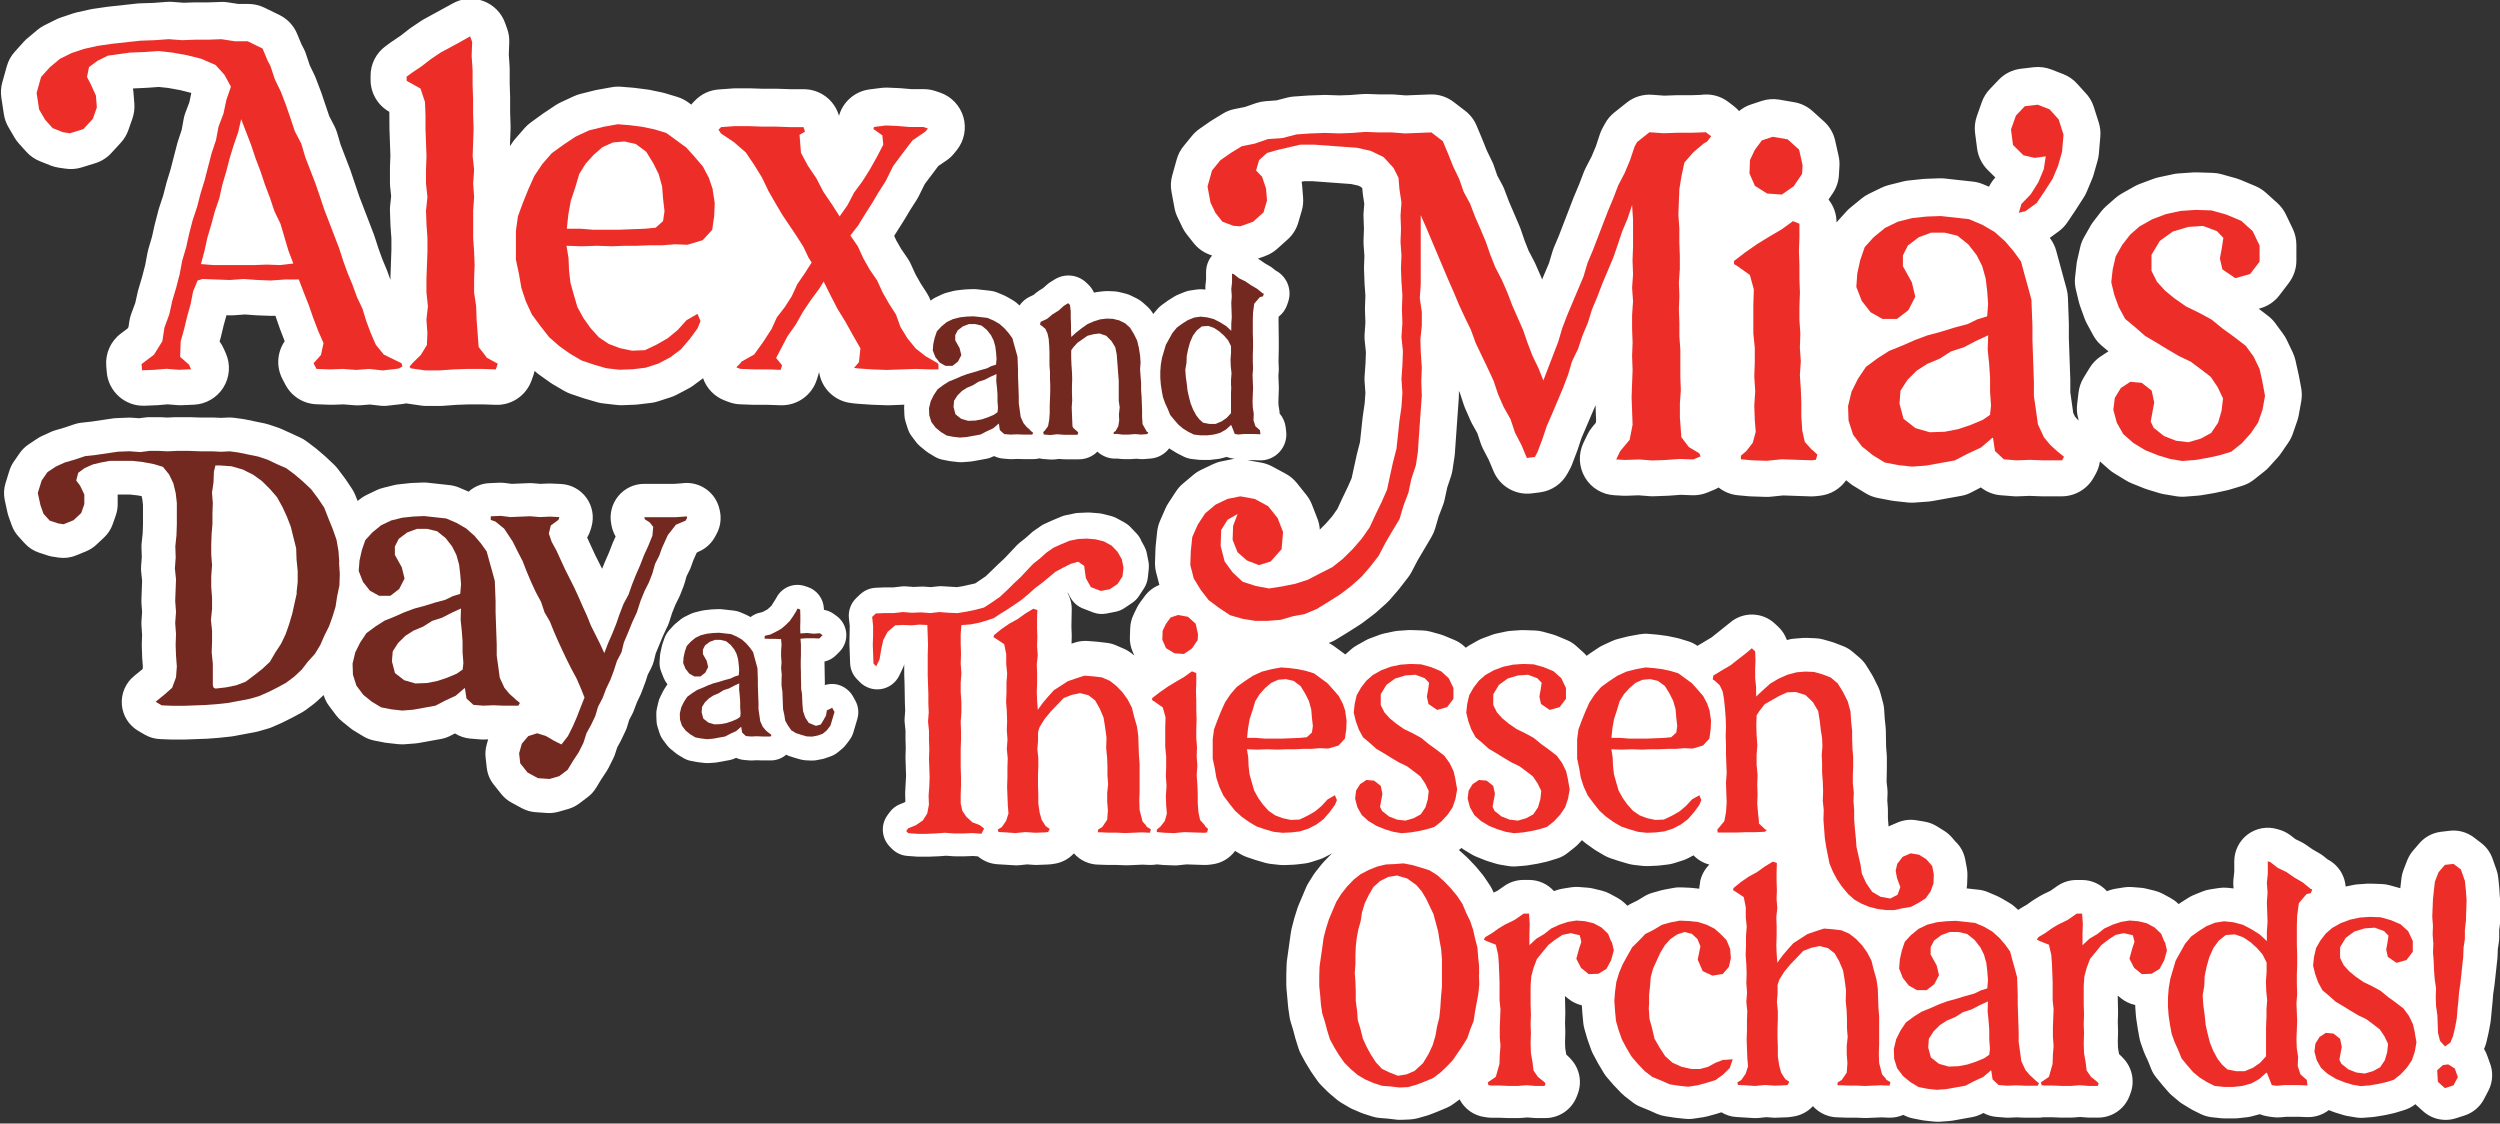
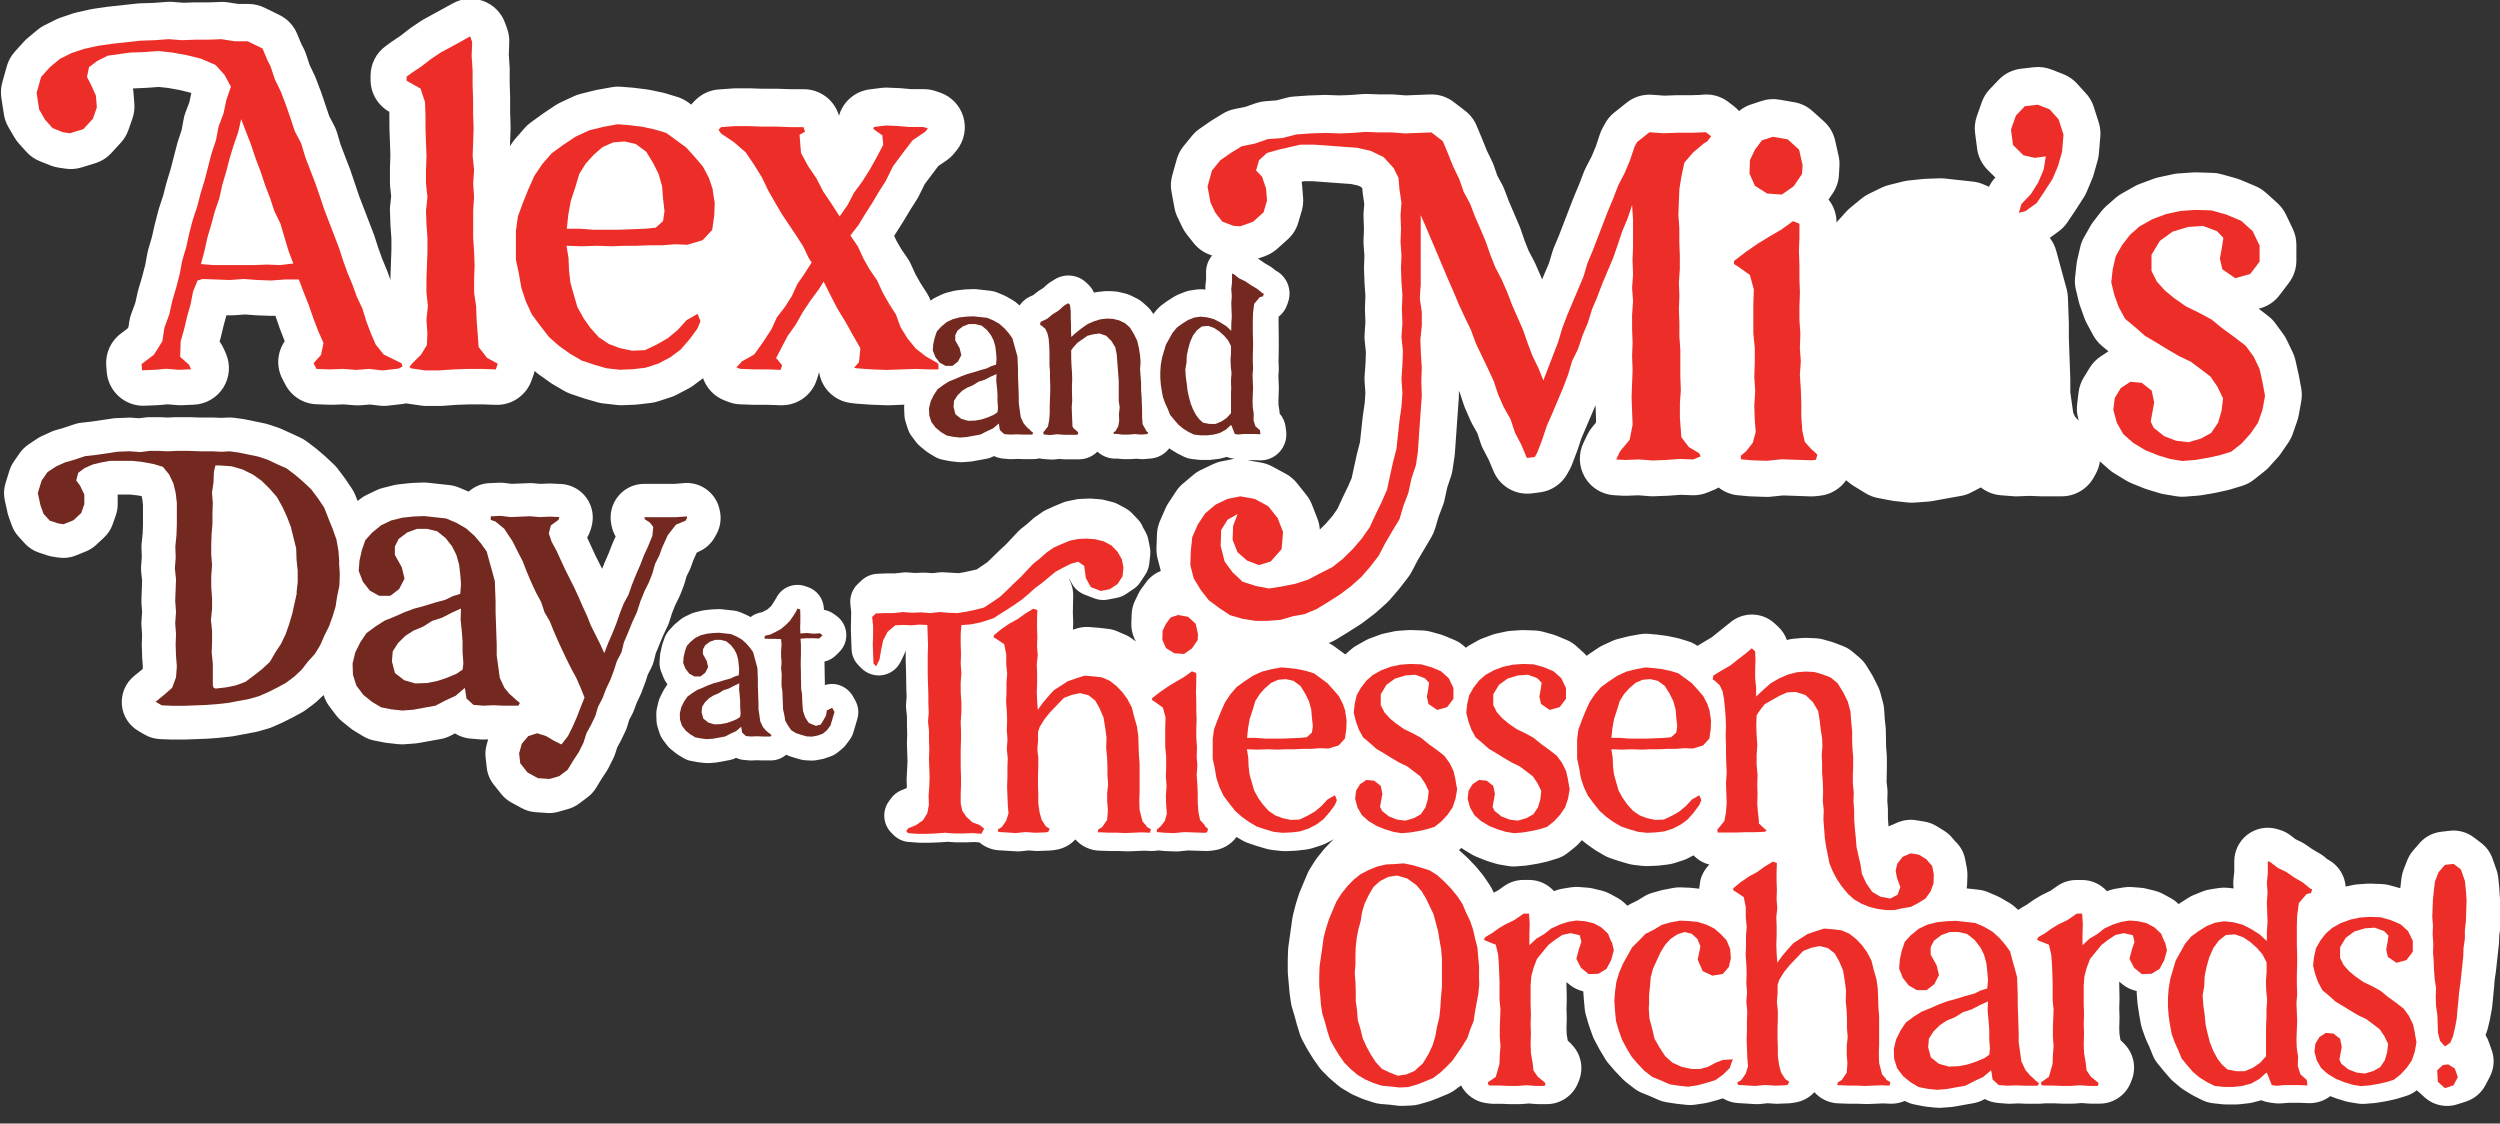
<svg xmlns="http://www.w3.org/2000/svg" viewBox="0 0 395.89 177.92">
  <rect x="0" y="0" width="395.89" height="177.92" fill="#333333" stroke="none" />
  <defs>
    <style>.uuid-a62aeb50-420d-423f-85bd-d3a78593721a{fill:#fff;}.uuid-eca036c6-655f-4749-9fb4-730aa3df75ae{fill:#ed2e28;}.uuid-5a933b95-333c-47b8-b051-a84415505abc{fill:#742920;}</style>
  </defs>
  <g id="uuid-c197389a-dc9d-4f89-9f7f-aacbd22785fb">
-     <path class="uuid-a62aeb50-420d-423f-85bd-d3a78593721a" d="M395.88,142.23l-.08-1.22c0-.16-.01-.33-.03-.49l-.16-1.55c-.04-.41-.13-.81-.27-1.2l-.64-1.82c-.35-.98-.97-1.84-1.8-2.47l-1.16-.88c-1.1-.83-2.48-1.21-3.84-1.04l-1.37.16c-1.31.16-2.52.8-3.39,1.8l-1,1.16c-.4.46-.71.99-.94,1.55l-.58,1.49c-.16.42-.27.85-.33,1.3l-.19,1.64s-.08-.03-.12-.04l-1.58-.44c-.41-.11-.83-.18-1.25-.19l-1.69-.06c-.18,0-.36,0-.53,0l-1.58.11c-.25.02-.51.05-.76.11l-1.14.24c-.06-.75-.28-1.49-.65-2.16-.52-.93-1.3-1.68-2.23-2.15l-.53-.44c-.21-.17-.44-.33-.68-.47l-1.15-.67-1.1-.76c-.23-.16-.48-.3-.73-.43l-.87-.42-.78-.6c-.53-.4-1.12-.71-1.76-.89l-.37-.11c-1.6-.47-3.34-.15-4.67.85s-2.12,2.58-2.12,4.25v1.66l-.13,1.21c-.03.3-.04.61-.02.91l.04.52-.91-.1c-.47-.05-.94-.04-1.4.03l-1.43.22c-.4.06-.79.17-1.16.32l-1.37.55c-.3.12-.59.27-.87.45l-1.22.77c-.09.06-.18.12-.26.18l-.08.06-.18-.17c-.34-.32-.72-.59-1.13-.81l-1.22-.66c-.41-.22-.84-.38-1.29-.49l-1.37-.33c-.27-.07-.55-.11-.83-.13l-1.37-.11c-.42-.03-.85-.02-1.26.05l-1.37.22c-.28.05-.57.12-.84.21l-.5.17c-.98-1.09-2.39-1.77-3.96-1.77h-.85c-1.09,0-2.15.33-3.04.95l-1.09.76-1.22.59c-.14.07-.29.15-.42.23l-1,.61c-.11.07-.22.14-.33.22l-.8.57-.84.48c-.17.1-.34.21-.5.33l-.55-.5c-.27-.24-.56-.45-.87-.63l-1.32-.77c-.19-.11-.39-.21-.6-.3l-1.43-.61c-.48-.2-.99-.34-1.5-.39l-1.89-.21c.03-.2.06-.4.07-.6l.05-1.43c.01-.39-.02-.78-.09-1.17l-.26-1.38c-.21-1.13-.78-2.13-1.59-2.88l-.52-.61c-.36-.41-.77-.77-1.24-1.06l-1.16-.72c-.58-.36-1.23-.6-1.91-.72l-1.32-.22c-1.01-.17-2.05-.04-3,.37l-1.27.55s-.09.04-.13.06l-.1-1.29v-1.23c0-.13,0-.25-.01-.38l-.09-1.21.04-1.1c0-.26,0-.52-.03-.77l-.12-1.09.04-2.28c0-.06,0-.12,0-.18v-1.43c0-.14,0-.27-.02-.41l-.1-1.27-.04-2.47c0-.19-.01-.38-.03-.57l-.14-1.32-.1-1.54c-.02-.35-.08-.69-.17-1.03l-.43-1.59c-.09-.35-.22-.69-.38-1.01l-.74-1.49c-.07-.14-.15-.28-.23-.41l-.85-1.38c-.3-.48-.67-.91-1.1-1.28l-1.11-.94c-.45-.38-.95-.68-1.5-.89l-1.27-.49c-.16-.06-.32-.12-.49-.17l-1.37-.39c-.4-.11-.8-.18-1.21-.19l-1.37-.06c-.21,0-.43,0-.64.01l-1.37.11c-.32.02-.63.08-.93.16l-.24.06c-.28-.8-.76-1.54-1.4-2.13l-.53-.49c-1.98-1.84-5.03-1.89-7.08-.13l-2.91,2.33-2.25,1.34c-.45-.32-.95-.57-1.48-.73l-1.27-.39c-.15-.05-.3-.08-.46-.12l-1.32-.28c-.14-.03-.27-.05-.41-.07l-1.27-.17c-.09-.01-.18-.02-.26-.03l-1.32-.11c-.46-.04-.92-.01-1.38.07l-1.54.28c-.11.02-.23.05-.34.07l-1.54.39c-.32.08-.63.19-.93.33l-1.43.66c-.25.12-.49.25-.72.4l-1.32.88c-.06.04-.11.08-.17.12l-.39.28c-.13-.15-.26-.31-.4-.44l-1.22-1.1c-.45-.41-.97-.74-1.53-.97l-1.58-.66c-.2-.08-.4-.15-.6-.21l-1.58-.44c-.41-.11-.83-.18-1.25-.19l-1.69-.06c-.18,0-.36,0-.54,0l-1.58.11c-.25.02-.51.05-.75.1l-1.54.33c-.25.05-.5.13-.75.22l-1.48.55c-.26.1-.51.21-.75.35l-1.37.77c-.18.1-.34.24-.51.36l-.3-.27c-.45-.41-.97-.74-1.53-.97l-1.58-.66c-.2-.08-.4-.15-.6-.21l-1.58-.44c-.41-.11-.83-.18-1.25-.19l-1.69-.06c-.18,0-.36,0-.54,0l-1.58.11c-.25.02-.51.05-.75.1l-1.54.33c-.25.05-.5.13-.75.22l-1.48.55c-.26.1-.51.21-.75.35l-1.37.77c-.32.18-.62.39-.89.63l-.91.8-1.81-1.33c-.25-.19-.53-.34-.81-.48l.41-.17c.27-.11.53-.25.78-.4l1.88-1.15s.06-.04.09-.06l1.81-1.15c.13-.09.27-.18.39-.27l1.73-1.31c.12-.09.23-.18.35-.28l1.65-1.47c.19-.17.37-.35.54-.54l1.41-1.63c.07-.08.13-.16.19-.24l1.33-1.72c.21-.27.4-.56.56-.87l.96-1.84,2.17-3.67c.25-.42.45-.87.59-1.34l.56-1.91.7-1.84c.11-.28.19-.57.25-.86l.41-1.9.61-1.82c.1-.31.18-.64.23-.97l.32-2.13c.02-.16.04-.31.05-.47l.63-8.9c.01-.2.02-.41.01-.62v-.41s.19.44.19.44l.6,1.82c.06.17.12.34.19.5l.86,1.96c.08.17.16.35.25.51l.83,1.48.53,1.6c.1.3.22.58.36.86l.91,1.75.77,1.82c1.01,2.41,3.5,3.84,6.1,3.5l1.26-.16c1.85-.24,3.47-1.36,4.35-2.99l.4-.73c.12-.22.22-.45.31-.68l.78-2.05c.03-.08.06-.16.09-.24l.62-1.87,2.24-5.24.09,2.52-.05.27-.55.66c-.31.37-.57.78-.78,1.21l-.63,1.31c-.83,1.75-.74,3.79.24,5.46s2.74,2.73,4.67,2.83l1.41.08c.17,0,.34.01.52,0l1.88-.07,1.8.14c.22.02.44.02.66.01l2.13-.08c.07,0,.15,0,.22-.01l1.88-.14,1.8.07c.84.03,1.67-.12,2.45-.44l1.18-.49c.2-.08.37-.2.56-.3.85.67,1.89,1.12,3.04,1.23l1.73.16c.12.01.24.02.36.02l2.36.08c.06,0,.13,0,.19,0,.2,0,.39,0,.59-.03l1.96-.2,4.32.15c.28,0,.56,0,.83-.03l.71-.08c1.69-.19,3.16-1.1,4.11-2.44l.59.47c.19.16.4.3.61.43l1.88,1.15c.59.36,1.25.62,1.93.75l2.13.41c.15.03.3.05.46.07l2.2.24c.21.02.42.03.63.03.14,0,.29,0,.43-.02l2.2-.16c.2-.02.4-.04.59-.08l4.56-.82c.58-.1,1.13-.29,1.65-.57l1.48-.77c.9.72,1.99,1.15,3.14,1.24l2.04.16c.23.02.46.03.69.01l1.82-.07,1.91.07c.07,0,.14,0,.21,0h2.99c2.1,0,4.04-1.14,5.06-2.97l.32-.57c.35-.63.57-1.31.67-1.99l1.45,1.28c.25.23.53.43.82.6l1.88,1.15c.27.17.56.31.85.43l2.04.82c.16.06.32.12.49.17l1.88.57c.24.07.48.13.72.17l1.96.33c.32.05.64.08.96.08.16,0,.31,0,.47-.02l2.04-.16c.17-.01.33-.03.49-.06l1.96-.33c.09-.01.18-.03.26-.05l1.88-.41c.15-.03.31-.07.46-.12l1.88-.57c.7-.21,1.36-.56,1.93-1.01l1.65-1.31c.25-.2.48-.41.69-.64l1.41-1.56c.18-.19.34-.4.49-.62l1.18-1.72c.29-.43.53-.9.7-1.39l.71-2.05c.1-.28.17-.57.23-.87l.4-2.21c.12-.69.12-1.39,0-2.08l-.4-2.13c-.03-.19-.08-.37-.13-.56l-.39-1.76c-.1-.43-.24-.84-.43-1.24l-.94-1.96c-.15-.32-.34-.63-.55-.92l-1.26-1.72c-.32-.44-.71-.84-1.15-1.17l-1.48-1.14.23-.06c1.22-.34,2.3-1.07,3.06-2.08l1.49-1.96c.76-1.01,1.18-2.24,1.18-3.5v-2.54c0-.87-.2-1.73-.57-2.51l-1.1-2.29c-.33-.68-.78-1.28-1.34-1.79l-1.81-1.63c-.49-.44-1.05-.79-1.65-1.05l-2.36-.99c-.22-.09-.45-.17-.68-.24l-2.36-.66c-.45-.13-.91-.2-1.38-.21l-2.51-.08c-.19,0-.39,0-.58.01l-2.36.16c-.28.02-.55.06-.82.12l-2.28.49c-.27.06-.54.14-.8.23l-2.2.82c-.28.11-.56.23-.82.38l-2.04,1.15c-.35.2-.69.44-.99.7l-1.49,1.31c-.28.25-.53.52-.76.81l-1.26,1.63c-.16.21-.31.43-.44.66l-1.02,1.8c-.28.49-.48,1.02-.61,1.56l-.47,2.05c-.05.22-.09.43-.11.65l-.23,2.05c-.08.67-.03,1.35.13,2.01l.47,1.96c.05.2.11.4.18.6l.71,1.96c.1.28.22.55.36.81l1.02,1.88c.35.64.82,1.21,1.38,1.68l1.03.86-1.21.79c-.72.47-1.32,1.1-1.77,1.83l-.95,1.56c-.43.7-.7,1.49-.8,2.31l-.23,1.88c-.09.74-.04,1.49.16,2.21l.1.37-.34-.31-.27-.32-.27-.57-.46-3.27v-1.8c0-.07,0-.14,0-.2l-.23-6.53v-2.11c0-.07,0-.14,0-.22l-.15-4.17c-.02-.44-.08-.87-.2-1.3l-1.65-6.06c-.18-.68-.49-1.32-.9-1.89l-.12-.17,1.4-1.02c.55-.4,1.03-.9,1.41-1.47l1.26-1.88s.04-.06.06-.09l1.26-1.96c.18-.28.33-.57.46-.88l.86-2.05c.09-.22.17-.44.23-.66l.63-2.21c.1-.36.17-.72.2-1.09l.23-2.71c.07-.76-.02-1.53-.25-2.26l-.78-2.45c-.28-.89-.77-1.68-1.4-2.31l-1.25-1.38c-.6-.67-1.35-1.18-2.19-1.51l-1.88-.73c-.89-.34-1.84-.47-2.79-.36l-2.04.24c-1.34.16-2.58.78-3.51,1.75l-1.41,1.48c-.57.59-1,1.3-1.27,2.07l-.78,2.21c-.3.86-.4,1.78-.28,2.68l.32,2.45c.17,1.28.76,2.47,1.67,3.38l1.22,1.2c-.41.43-.74.93-1.01,1.46l-.93-.39c-.52-.22-1.06-.36-1.62-.42l-4.48-.49c-.28-.03-.56-.04-.84-.03l-2.2.08c-.14,0-.27.01-.41.03l-2.28.24c-.27.03-.53.08-.8.14l-2.28.57c-.39.1-.76.23-1.12.4l-2.04.99c-.41.2-.8.44-1.15.73l-1.81,1.48c-.22.18-.43.38-.62.59l-1.41,1.56c-.05.06-.1.12-.15.18h0c0-1.35-.46-2.62-1.27-3.63l.66-.97c.59-.87.94-1.89.99-2.94l.08-1.39c.03-.53-.01-1.07-.13-1.59l-.55-2.45c-.26-1.17-.88-2.23-1.77-3.03l-1.81-1.63c-.81-.74-1.82-1.23-2.9-1.41l-2.36-.41c-.93-.16-1.9-.09-2.8.21l-1.73.57c-.68.22-1.3.59-1.85,1.03-.25-.29-.53-.56-.84-.79l-.86-.66c-1.27-.97-2.85-1.34-4.36-1.11l-1.53.05h-2.1c-.07,0-.13,0-.2,0l-1.97.07-1.89-.14c-1.45-.11-2.89.33-4.03,1.24l-1.96,1.56c-.62.49-1.13,1.1-1.5,1.79l-.4.73c-.16.3-.29.61-.4.93l-.63,1.91-.68,1.62-.91,1.75c-.1.2-.2.4-.28.61l-.75,1.96-.82,1.96c-.02.05-.04.11-.07.16l-2.33,6.05-.83,1.97c-.08.2-.15.4-.21.6l-.54,1.81-1.1,2.6-.1-.28c-.03-.09-.07-.17-.11-.26l-.86-1.96c-.05-.12-.11-.24-.17-.35l-.89-1.7-.62-1.56-.66-1.92c-.04-.12-.09-.24-.14-.36l-1.7-3.97-.73-1.92c-.09-.24-.2-.47-.32-.7l-.79-1.46-.55-1.59c-.07-.22-.16-.43-.26-.63l-.86-1.78-.71-1.77s-.03-.06-.04-.1l-.86-2.05c-.39-.93-1.01-1.74-1.81-2.35l-1.81-1.39c-1.08-.83-2.41-1.26-3.77-1.2l-3.83.15-1.79-.14c-.15-.01-.3-.02-.45-.02h-1.93l-2.02-.07c-.23,0-.45,0-.68.02l-1.92.15-1.71.06-2.07-.07c-.13,0-.26,0-.39,0l-2.28.08c-.07,0-.15,0-.22.01l-2.28.16c-.35.03-.7.08-1.04.17l-1.69.44-1.75.13c-.5.04-1,.14-1.48.3l-1.75.61-1.65.33c-.67.13-1.32.39-1.9.75l-1.73,1.06c-.09.06-.19.12-.28.18l-1.65,1.15c-.44.31-.84.68-1.18,1.09l-1.33,1.63c-.51.62-.88,1.34-1.1,2.12l-.71,2.54c-.24.85-.28,1.75-.11,2.61l.47,2.54c.09.5.25.98.47,1.44l.78,1.63c.19.39.42.76.68,1.09l1.1,1.39c.65.82,1.51,1.45,2.49,1.82l.43.16c-.61.73-.95,1.66-.95,2.63v1.16l-.09.85c-.03.24-.03.49-.01.73v.02s-.31-.03-.31-.03c-.35-.04-.71-.03-1.06.02l-1.02.15c-.32.05-.62.13-.92.25l-.99.4c-.23.09-.45.21-.67.34l-.87.55c-.07.04-.14.09-.21.14l-.87.63c-.28.21-.54.45-.76.72l-.58.7-.15-.24c-.21-.34-.47-.65-.77-.92l-.76-.68c-.27-.24-.57-.44-.89-.6l-.95-.47c-.27-.14-.56-.24-.86-.32l-.99-.24c-.27-.07-.54-.1-.82-.12l-.99-.04c-.21,0-.42,0-.63.02l-1.02.12c-.19.02-.38.06-.56.1-.22-.49-.54-.94-.94-1.32l-.3-.28c-1.37-1.28-3.43-1.47-5.01-.47l-.69.43c-.2.13-.39.27-.56.43l-.56.5-.63.39c-.15.1-.3.2-.44.32l-.46.38-.54.25c-.68.31-1.25.81-1.66,1.41l-.37-.33c-.21-.18-.43-.35-.67-.49l-.95-.55c-.15-.09-.3-.16-.46-.23l-1.02-.43c-.37-.16-.75-.26-1.15-.3l-2.16-.24c-.2-.02-.41-.03-.61-.02l-1.06.04c-.09,0-.19,0-.28.02l-1.1.12c-.2.02-.39.06-.59.1l-1.1.28c-.26.07-.52.16-.77.28l-.99.47c-.29.14-.56.31-.8.51-.15-.4-.33-.78-.56-1.14l-1.02-1.59-.82-1.44-.75-1.65c-.14-.3-.3-.59-.49-.87l-1.04-1.52-.78-1.36-.31-.69,1.45-2.29c.03-.05.07-.11.1-.16l.98-1.64,1.05-1.64c.11-.18.22-.36.31-.55l.95-1.92,2.15-2.86,1.27-.86c.47-.32.9-.71,1.25-1.16l.4-.49c1.18-1.47,1.57-3.43,1.05-5.24-.53-1.81-1.9-3.26-3.69-3.87l-.71-.24c-.6-.21-1.24-.31-1.88-.31h-1.95l-1.63-.14c-.09,0-.18-.01-.27-.02l-1.88-.08c-.33-.01-.65,0-.97.04l-1.88.24c-2.31.3-4.22,1.95-4.84,4.18l-.05-.16c-.76-2.41-3-4.05-5.53-4.05h-2.02l-2.1-.07c-.07,0-.14,0-.2,0h-2.1l-2.1-.07c-.07,0-.14,0-.2,0h-2.13c-.14,0-.29,0-.43.02l-2.2.16c-1.41.1-2.73.72-3.72,1.73l-.4.41c-.08.08-.14.18-.21.26l-.48-.35c-.53-.38-1.11-.68-1.74-.87l-1.88-.57c-.17-.05-.33-.09-.5-.13l-1.96-.41c-.14-.03-.29-.05-.44-.07l-1.88-.24c-.08-.01-.17-.02-.25-.03l-1.96-.16c-.5-.04-1-.02-1.5.07l-2.28.41c-.13.02-.26.05-.39.08l-2.28.57c-.35.09-.7.21-1.03.36l-2.13.99c-.27.13-.54.28-.79.44l-1.96,1.31c-.06.04-.12.08-.18.13l-1.81,1.31c-.35.26-.68.55-.96.88l-1.5,1.72c-.16.19-.31.38-.45.59l-.37.55.1-2.79c0-.13,0-.27,0-.4l-.07-2.19v-2.19c0-.07,0-.13,0-.2l-.07-2.19v-2.19c0-.13,0-.26-.01-.39l-.13-1.99.07-1.92c.03-.73-.09-1.46-.33-2.14l-.32-.9c-.57-1.61-1.83-2.89-3.43-3.49-1.6-.6-3.39-.46-4.88.38l-4.53,2.48c-.17.09-.34.19-.5.3l-1.57,1.06c-.1.07-.2.14-.3.22l-1.34,1.04-1.42.96c-.06.04-.11.08-.17.12l-.78.57c-1.5,1.09-2.39,2.83-2.39,4.69v.66c0,2.1,1.14,4.03,2.97,5.06l.02,2.55c0,.07,0,.13,0,.2l.15,4.14-.07,1.92c0,.07,0,.14,0,.21v2.21c0,.21.01.42.03.63l.16,1.5-.16,1.5c-.03.28-.04.55-.03.83l.08,2.21c0,.07,0,.14.01.22l.14,1.92v1.82l-.15,4.23c0,.07,0,.14,0,.21v.32l-.48-1.33c-.03-.09-.07-.18-.1-.26l-.73-1.75-.62-1.73-.6-1.86c-.03-.1-.07-.21-.11-.31l-2.31-6.01-1.39-4.11c-.02-.07-.05-.13-.07-.19l-1.49-3.88-.56-1.9c-.11-.36-.25-.71-.42-1.04l-.81-1.55-1.28-3.79c-.02-.06-.04-.12-.07-.18l-.78-2.05c-.06-.15-.12-.3-.19-.45l-.78-1.62-.59-1.77c-.1-.3-.22-.59-.37-.88l-.35-.67-.68-1.64c-.54-1.31-1.54-2.37-2.81-2.99l-2.36-1.15c-.79-.39-1.66-.59-2.54-.59h-1.59l-1.69-.26c-.37-.06-.74-.08-1.1-.06l-1.93.07h-2.02c-.07,0-.15,0-.22,0l-1.71.06-1.79-.14c-.29-.02-.59-.02-.88,0l-2.09.16-2.16.07c-.15,0-.29.02-.44.03l-4.48.49c-.06,0-.13.02-.19.02l-2.28.33c-.15.02-.29.05-.44.08l-2.2.49c-.19.04-.39.1-.57.16l-1.96.66c-.25.08-.5.19-.74.31l-1.81.9c-.41.2-.79.45-1.13.74l-1.57,1.31c-.21.17-.4.36-.58.56l-1.41,1.56c-.61.67-1.05,1.47-1.29,2.34l-.71,2.54c-.22.79-.27,1.61-.15,2.42l.4,2.62c.11.72.35,1.41.72,2.04l.95,1.63c.2.34.43.67.7.96l1.18,1.31c.6.67,1.34,1.18,2.17,1.51l1.65.66c.41.16.85.28,1.29.35l1.1.16c.86.13,1.74.06,2.57-.2l2.13-.66c.98-.3,1.87-.86,2.56-1.62l1.5-1.63c.53-.58.94-1.26,1.2-2.01l.63-1.8c.27-.77.37-1.58.31-2.39l-.15-1.88c-.01-.17-.04-.34-.07-.51l2.12-.1c.07,0,.14,0,.21-.01l1.76-.13,1.49.16,1.89.34,1.63.41.14.06-.31,1.47-.62,1.63c-.13.33-.22.66-.28,1.01l-.32,1.74-.58,1.75c-.04.12-.08.25-.11.37l-1.07,4.14-.59,1.93c-.03.08-.05.16-.07.24l-.5,1.94-.64,1.94c-.04.12-.08.25-.11.37l-.55,2.13c-.02.06-.03.13-.05.19l-.43,1.93-.57,1.94c-.06.19-.1.38-.14.58l-.36,1.93-.48,1.84-.6,2.03c-.04.13-.07.25-.1.38l-.39,1.75-.65,1.76c-.14.37-.23.75-.29,1.14l-.14.93-.12.2-1.11.84c-1.58,1.19-2.44,3.11-2.29,5.08l.08.99c.24,3.1,2.92,5.47,6.01,5.34l1.96-.08c.09,0,.18,0,.28-.02l1.39-.12,1.47.12c.24.02.47.03.71.02l1.96-.08c1.91-.08,3.66-1.09,4.68-2.71,1.02-1.62,1.17-3.64.41-5.39l-.32-.73c-.18-.42-.41-.81-.68-1.18l.17-.59c.02-.07.04-.14.05-.21l.45-1.86.42-1.5.5.02c.22,0,.43,0,.65-.01l1.77-.13,1.77.13c.07,0,.15,0,.22.01l2.13.08c.21,0,.43,0,.64-.01h.07s.69,2,.69,2c.02.06.04.12.07.18l.71,1.85c-1.21,1.76-1.37,4.06-.35,5.99l.47.9c.97,1.84,2.84,3.02,4.92,3.09l2.13.08c.14,0,.29,0,.43,0l1.71-.06,1.79.14c.3.02.61.02.91,0l1.48-.12,1.57.18c.22.03.44.04.65.04s.44-.01.65-.04l2.13-.24c.09-.01.19-.02.28-.04l.47-.08s0,0,.01,0c.03,0,.06.02.09.02l2.28.33c.27.04.55.06.83.06h2.2c.14,0,.28,0,.42-.02l2.17-.16,2-.07h2.08l2.1.07c2.51.1,4.82-1.47,5.67-3.86l.32-.9c.07-.2.11-.41.16-.61l.25.22c.15.14.32.26.48.38l1.73,1.23c.13.1.27.18.41.27l1.81,1.06c.35.2.72.37,1.1.5l1.96.66c.07.02.15.05.22.07l1.96.57c.32.09.64.16.96.19l2.13.24c.22.03.44.04.65.04.07,0,.15,0,.22,0l2.04-.08c.15,0,.31-.02.46-.04l2.04-.24c.37-.04.74-.12,1.1-.24l2.04-.66c.31-.1.62-.23.91-.38l1.88-.99c.27-.14.53-.3.77-.48l1.56-1.16c.56,1.6,1.79,2.89,3.39,3.51l.63.24c.6.23,1.23.36,1.87.38l2.13.08c.07,0,.14,0,.21,0h2.02l2.02.07c.07,0,.14,0,.21,0,2.52,0,4.76-1.63,5.53-4.05l.23-.73c.05-.16.09-.32.13-.48.06.41.17.82.32,1.22.77,2,2.58,3.42,4.7,3.68l.63.08c.1.01.19.02.29.03l2.28.16c.07,0,.15,0,.22.01l2.28.08c.13,0,.27,0,.41,0l2.36-.09c-.02.17-.02.34-.02.51l.04,1.11c.01.37.08.74.19,1.09l.34,1.07c.14.45.36.87.64,1.24l.69.91c.2.26.43.5.69.71l.83.68c.15.12.3.23.46.33l.91.55c.41.25.86.43,1.34.52l1.02.2c.12.02.23.04.35.05l1.06.12c.15.02.3.02.45.02.1,0,.2,0,.3-.01l1.06-.08c.14-.01.29-.03.43-.05l2.2-.4c.41-.07.8-.21,1.17-.4l.07-.03c.46.22.96.36,1.47.4l.99.08c.16.01.32.01.48,0l.83-.03.87.03c.05,0,.1,0,.16,0h1.44c.32,0,.64-.04.94-.12.2.05.4.08.61.1l1.06.08c.1,0,.2.01.3.01.15,0,.3,0,.45-.02l.69-.08.69.05c.1,0,.2.01.3.01h2.16c1.12,0,2.16-.45,2.92-1.21.02.01.03.03.05.04.85.76,1.97,1.14,3.1,1.05l.54.06c.16.02.32.03.48.03h.99c.11,0,.22,0,.32-.01l.66-.05.66.05c.21.02.43.02.64,0l.99-.08c1.18-.09,2.25-.7,2.95-1.62.08.05.15.12.23.16l.83.51c.1.06.21.12.32.18l.87.44c.44.22.91.36,1.39.41l1.06.12c.15.02.3.02.45.02h1.06c.15,0,.31,0,.46-.03l1.02-.12c.21-.02.42-.06.62-.12l.78-.21c.29.11.6.19.92.24l.36.05s-.03,0-.04,0l-2.04.41c-.47.09-.93.25-1.36.45l-1.88.9c-.45.21-.86.48-1.24.8l-1.65,1.39c-.43.36-.8.78-1.11,1.26l-1.18,1.8c-.18.27-.33.55-.46.85l-.86,1.96c-.24.55-.39,1.13-.46,1.72l-.23,2.21c-.01.13-.02.27-.03.4l-.08,2.21c-.02.56.04,1.12.18,1.66l.51,1.96c-.91.36-1.71.96-2.29,1.74l-.74,1c-.2.27-.38.57-.53.87l-.53,1.1c-.32.67-.5,1.39-.53,2.13l-.05,1.43c-.03.79.12,1.58.44,2.31l.26.6-.45-.36c-.36-.28-.75-.52-1.17-.7l-1.27-.55c-.47-.21-.97-.34-1.49-.4l-1.37-.16c-.07,0-.15-.02-.22-.02l-1.37-.11c-.69-.05-1.39.03-2.05.24l-.55.18.03-1.03c0-.12,0-.24,0-.36l-.05-1.34.05-2.59c.03-.98-.22-1.91-.66-2.72l.04-.03.42.77c.44.8,1.15,1.41,2,1.74l1.58.61c.68.26,1.42.32,2.13.18l1.43-.28c.51-.1.99-.3,1.42-.59l1.22-.82c.43-.29.79-.65,1.07-1.08l.79-1.21c.33-.51.54-1.09.61-1.69l.15-1.38c.04-.39.03-.79-.05-1.18l-.26-1.32c-.08-.41-.23-.8-.43-1.16l-.4-.71c-.18-.47-.46-.92-.83-1.3l-.96-1c-.28-.29-.6-.53-.95-.72l-1.22-.66c-.29-.15-.59-.27-.9-.35l-1.32-.33c-.21-.05-.42-.09-.63-.1l-1.37-.11c-.15-.01-.31-.01-.46,0l-1.37.06c-.21,0-.41.03-.61.08l-1.37.28c-.24.05-.48.12-.71.22l-1.32.55s-.07.03-.11.05l-1.22.55c-.21.1-.42.21-.61.35l-1.11.77c-.13.09-.25.18-.36.29l-.97.86-.96.76c-.14.11-.27.23-.39.36l-1.88,2-1.01.95s-.05.05-.08.07l-1.94,1.88-1.68,1.14-1.96.44-.91.15-2.34-.14c-.24-.02-.49-.01-.73.02l-1.07.12-1.12-.08c-.15-.01-.29-.01-.44,0l-1.21.05-1.21-.09c-.24-.02-.49-.01-.73.02l-1.21.14h-1.21c-.05,0-.1,0-.16,0l-1.43.06c-.94.04-1.83.42-2.51,1.06l-.58.55c-.87.83-1.31,2.02-1.18,3.22l.13,1.22-.05,2.64c0,.09,0,.17,0,.26l.11,2.98c.03.95.41,1.85,1.07,2.53l.43.44c.88.92,2.15,1.34,3.4,1.15,1.25-.2,2.33-1,2.88-2.14l.53-1.1c.11-.23.2-.46.26-.7v1.52s0,.08,0,.12l.05,1.49.05,2.79c0,.05,0,.1,0,.15l.05,1.27-.09,1.21c-.02.23-.01.46.01.69l.13,1.29v1.23s0,.08,0,.12l.04,1.36-.04,1.36c0,.08,0,.17,0,.25l.09,2.79-.14,2.65c0,.13-.01.27,0,.4l.03,1-.02.13-.82.34c-.68.27-1.27.74-1.69,1.33l-.32.44c-1.09,1.52-.93,3.6.37,4.94l.32.33c.66.68,1.55,1.1,2.5,1.16l1.48.11c.09,0,.18.01.28.01h1.43c.05,0,.11,0,.16,0l1.43-.06s.08,0,.12,0l1.2-.09,1.15.08c.09,0,.19.01.28.01h1.43c.05,0,.1,0,.15,0l1.26-.05.78.06c.87.73,1.96,1.19,3.15,1.25l2.61.16c.3.02.6.02.9-.02l1.13-.12,1.13.08c.18.01.37.02.55,0l1.58-.06c.17,0,.35-.02.52-.04l.43-.06c1.24-.17,2.37-.76,3.19-1.66h.01c1.01,1.14,2.45,1.78,3.96,1.78l1.45.05c.08,0,.16,0,.25,0h1.21l1.21.05c.08,0,.15,0,.23,0,.07,0,.14,0,.22,0l2.37-.1,1.1.05c.39.01.77-.03,1.15-.09l.83.08c.1,0,.2.02.29.02l1.58.06c.06,0,.13,0,.19,0,.18,0,.37,0,.55-.03l1.22-.13,2.8.09c.27,0,.55,0,.82-.04l.47-.06c1.48-.18,2.77-.97,3.62-2.12l.88.52c.32.19.65.34,1,.46l1.32.44c.07.02.13.04.2.06l1.32.39c.29.08.59.14.88.18l1.43.16c.2.02.4.03.61.03.08,0,.15,0,.23,0l1.37-.06c.14,0,.27-.02.4-.03l1.37-.16c.34-.04.68-.12,1.01-.22l1.37-.44c.28-.09.55-.2.81-.34l1.21-.63c-.13.11-.26.22-.38.34l-1,1.04c-.12.12-.23.25-.34.39l-.96,1.21c-.12.15-.23.31-.34.48l-.79,1.27c-.15.24-.28.49-.39.76l-1.16,2.75c-.06.15-.12.3-.17.45l-.47,1.49c-.03.1-.06.19-.08.29l-.37,1.43c-.05.2-.09.4-.12.6l-.63,4.49c-.03.19-.04.39-.05.58l-.05,1.55c0,.06,0,.11,0,.17v1.59c0,.19.01.38.03.57l.24,2.68c0,.13.02.26.04.39l.21,1.43c.04.26.1.53.18.78l.39,1.28.34,1.28c.02.07.04.13.06.2l.43,1.38c.1.34.24.66.41.97l.69,1.27c.05.09.1.17.15.25l.74,1.21c.06.09.12.18.18.27l.85,1.21c.18.26.38.49.6.71l1,1c.1.1.21.2.32.29l1.11.94c.23.19.47.37.73.52l1.22.72c.18.11.37.2.57.29l1.27.55c.16.07.32.13.48.18l1.37.44c.4.13.81.21,1.23.24l1.26.1,1.26.15c.21.03.42.04.63.04.07,0,.15,0,.22,0l1.37-.06c.41-.02.82-.08,1.22-.19l1.37-.39c.16-.05.33-.1.49-.16l1.27-.49s.08-.03.11-.05l1.32-.55c.41-.17.79-.39,1.14-.65l.94-.7c.79,1.5,2.25,2.57,3.98,2.8l.43.06c.24.03.47.05.71.05h1.26l1.32.05c.07,0,.14,0,.22,0h1.43c.14,0,.27,0,.41-.02l.97-.08,1.03.08c.13.01.26.02.4.02h1.43c2.18,0,4.13-1.33,4.94-3.35l.15-.39c.76-1.91.35-4.09-1.05-5.59l-.26-.28c-.15-.16-.31-.31-.47-.45l-.17-1-.03-1,.04-1.38c0-.11,0-.22,0-.34l-.04-1.32.04-1.38c0-.11,0-.22,0-.33l-.05-2.51.53.43c.63.51,1.36.85,2.14,1.04l.07,1.04c0,.05,0,.1.01.15l.15,1.59c.03.32.09.64.18.95l.43,1.49c.03.11.07.22.11.33l.53,1.49c.09.25.2.5.33.73l.74,1.38c.04.07.08.14.12.21l.79,1.32c.16.27.34.52.54.75l1,1.16c.06.07.12.13.18.19l1.05,1.1c.19.19.39.37.6.54l1.22.94c.39.3.81.54,1.26.72l1.28.52,1.28.57c.43.19.88.32,1.34.39l1.43.22c.08.01.15.02.23.03l1.48.16c.2.02.39.03.59.03.26,0,.53-.02.79-.06l1.48-.22c.2-.03.4-.07.59-.12l1.43-.39c.06-.02.13-.04.19-.06l.68-.21c.73.44,1.56.71,2.45.75l2.62.16c.3.02.6.01.9-.02l1.13-.12,1.13.08c.18.01.37.02.55,0l1.58-.06c.18,0,.36-.02.53-.05l.43-.06c1.24-.17,2.36-.77,3.18-1.66,0,0,0,.01.01.02,1.01,1.12,2.45,1.76,3.96,1.76l1.45.05c.08,0,.16,0,.24,0h1.21l1.21.05c.08,0,.16,0,.23,0,.07,0,.15,0,.22,0l2.36-.1,1.1.05c.82.03,1.61-.14,2.32-.44.47.25.97.45,1.49.55l1.43.28c.14.03.29.05.44.07l1.48.16c.19.02.39.03.59.03.13,0,.26,0,.38-.01l1.48-.11c.19-.01.37-.04.56-.07l3.06-.55c.53-.1,1.04-.27,1.51-.52l.26-.13c.65.35,1.37.57,2.11.62l1.37.11c.21.02.43.02.64.01l1.15-.05,1.21.05c.07,0,.14,0,.22,0h2.01c.28,0,.55-.03.82-.07.06,0,.11.01.17.01h1.26l1.32.05c.07,0,.14,0,.22,0h1.43c.14,0,.27,0,.41-.02l.97-.08,1.03.08c.13.01.26.02.4.02h1.43c2.17,0,4.13-1.32,4.93-3.34l.15-.39c.76-1.91.36-4.09-1.04-5.6l-.26-.28c-.15-.16-.31-.31-.47-.45l-.17-1-.03-1,.04-1.38c0-.11,0-.22,0-.34l-.04-1.32.04-1.38c0-.11,0-.22,0-.33l-.05-2.51.53.43c.66.54,1.43.88,2.24,1.06,0,.13,0,.26.01.39l.11,1.43c.01.14.03.27.05.41l.21,1.38s.02.1.02.15l.26,1.43c.05.28.13.56.22.84l.47,1.32c.05.14.11.28.17.42l.53,1.15.48,1.21c.2.5.48.97.82,1.38l.9,1.1s.06.07.09.11l.9,1.04c.19.22.4.43.62.61l1.05.88c.19.16.4.31.62.44l1.16.71c.13.08.27.16.41.23l1.22.61c.56.28,1.17.46,1.79.53l1.48.16c.19.02.39.03.59.03h1.48c.2,0,.4-.01.61-.03l1.43-.16c.26-.03.53-.08.78-.15l1.24-.33c.42.17.87.29,1.33.36l.79.11c.39.05.79.06,1.19.02l.92-.08h2.02l1.21.05c1.26.05,2.49-.35,3.48-1.11l.6.24c.14.06.28.11.43.15l1.27.39c.22.07.44.12.67.16l1.32.22c.29.05.59.07.88.07.14,0,.27,0,.41-.02l1.37-.11c.16-.01.31-.03.47-.06l1.32-.22c.09-.02.18-.03.27-.05l1.27-.28c.14-.03.27-.07.4-.11l1.27-.39c.63-.19,1.22-.5,1.74-.91l.02-.02s.07.09.12.13l1.11,1c.99.89,2.26,1.36,3.55,1.36.55,0,1.1-.08,1.64-.26l1.37-.44c1.33-.43,2.44-1.37,3.08-2.61l.69-1.32c.73-1.41.79-3.06.18-4.51l-.3-.85c-.14-.44-.33-.85-.57-1.24l.12-.3c.11-.26.19-.54.26-.81l.32-1.38c.02-.07.03-.14.04-.21l.26-1.38c.04-.19.06-.38.08-.58l.25-2.65c0-.05.01-.11.02-.16l.09-1.19.18-1.24c0-.06.02-.13.03-.19l.46-4.19c.02-.14.03-.27.03-.41l.04-1.11.16-1.07c.04-.27.06-.54.06-.81v-1.12l.13-1.07c.02-.15.03-.3.03-.46l.11-3.3c0-.18,0-.36,0-.54ZM209,83.9c-.03-.61-.16-1.22-.39-1.79l-.86-2.21c-.21-.54-.5-1.05-.87-1.51l-1.5-1.88c-.49-.61-1.09-1.12-1.78-1.49l-2.13-1.15c-.54-.29-1.13-.5-1.74-.61l-2.24-.4h1.07l.86.04c1.21.05,2.37-.43,3.19-1.32s1.21-2.09,1.06-3.29l-.08-.64c-.1-.81-.43-1.56-.96-2.18,0-.19-.02-.38-.05-.56l-.12-.75-.02-.63.07-1.9c0-.1,0-.21,0-.31l-.07-1.83.06-.79c.01-.15.01-.3,0-.45l-.04-1.04.04-2.01s0-.1,0-.14v-1.11s0-.09,0-.14l-.04-3.15.02-.51c.61-.47,1.08-1.12,1.34-1.86l.15-.44c.4-1.13.29-2.37-.3-3.41-.4-.7-.99-1.27-1.7-1.63l-.33-.27c-.17-.14-.35-.27-.54-.38l-.81-.47-.78-.54c-.1-.07-.21-.12-.32-.19l1.15-.42c.7-.25,1.35-.64,1.9-1.13l1.65-1.48c.81-.72,1.4-1.65,1.7-2.69l.55-1.88c.2-.68.27-1.39.21-2.1l-.15-1.88c-.02-.2-.04-.4-.08-.6l.39-.09h1.33l6.12.45,1.13.25.43.21.21.23.05.61c.01.12.03.24.04.36l.22,1.48-.11,1.4c-.02.22-.02.43-.01.65l.07,1.91-.07,1.83c0,.21,0,.43.01.64l.13,1.81-.06,1.73c0,.14,0,.28,0,.43l.08,2.13c0,.07,0,.14.01.21l.13,1.81-.07,1.9c0,.13,0,.27,0,.4l.07,1.91-.13,1.91c-.02.34-.02.67.02,1.01l.19,1.81-.06,1.71-.15,2.11c-.02.27-.02.54,0,.81l.13,1.81-.11,1.6-.29,2c0,.07-.02.14-.03.21l-.43,3.99-.44,1.71c-.02.06-.03.13-.05.19l-.83,3.81-.58,1.32-.9,1.87s-.03.06-.04.09l-.73,1.58-.79,1.13-1.07,1.23-.98.97ZM269.22,139.77l-.06.33c-.04.21-.06.42-.07.63l-1.11-.12c-.12-.01-.25-.02-.37-.03l-1.43-.06c-.4-.02-.81.01-1.2.09l-1.48.28c-.15.03-.3.06-.45.1l-1.37.39c-.47.13-.92.33-1.33.58l-1.07.65-1.12.55c-.16.08-.3.18-.45.27l-.45-.43c-.34-.32-.72-.59-1.13-.82l-1.22-.66c-.41-.22-.84-.38-1.29-.49l-1.37-.33c-.27-.07-.55-.11-.83-.13l-1.37-.11c-.42-.03-.85-.02-1.26.05l-1.37.22c-.28.05-.57.12-.84.21l-.5.17c-.98-1.09-2.39-1.77-3.96-1.77h-.85c-1.09,0-2.15.33-3.04.95l-1.09.76-.61.3-.11-.25c-.13-.32-.3-.62-.49-.91l-.85-1.27c-.1-.14-.2-.28-.31-.42l-.96-1.16c-.08-.1-.17-.2-.26-.29l-1.05-1.1c-.1-.1-.19-.2-.3-.29l-1.11-1s-.05-.03-.07-.05l.42-.33c.1.07.19.15.29.22l1.27.77c.25.15.52.29.8.4l1.37.55c.14.06.28.11.42.15l1.27.39c.22.07.45.12.68.16l1.32.22c.29.05.58.07.88.07.14,0,.27,0,.41-.02l1.37-.11c.16-.01.32-.03.47-.06l1.32-.22c.09-.02.18-.03.27-.05l1.27-.28c.13-.03.27-.07.4-.11l1.27-.39c.64-.19,1.23-.5,1.75-.92l1.11-.88c.22-.18.43-.37.62-.58l.51-.55.26.23c.14.12.29.24.44.35l1.16.83c.13.09.26.18.4.26l1.22.72c.32.19.65.34,1,.46l1.32.44c.07.02.13.04.2.06l1.32.39c.29.08.59.14.88.18l1.43.16c.2.02.4.03.61.03.08,0,.15,0,.23,0l1.37-.06c.14,0,.27-.02.4-.03l1.37-.16c.34-.04.68-.12,1.01-.22l1.37-.44c.28-.09.55-.2.81-.34l.87-.45c.67.7,1.53,1.21,2.5,1.46-.76.77-1.29,1.74-1.48,2.81Z" />
+     <path class="uuid-a62aeb50-420d-423f-85bd-d3a78593721a" d="M395.88,142.23l-.08-1.22c0-.16-.01-.33-.03-.49l-.16-1.55c-.04-.41-.13-.81-.27-1.2l-.64-1.82c-.35-.98-.97-1.84-1.8-2.47l-1.16-.88c-1.1-.83-2.48-1.21-3.84-1.04l-1.37.16c-1.31.16-2.52.8-3.39,1.8l-1,1.16c-.4.46-.71.99-.94,1.55l-.58,1.49c-.16.42-.27.85-.33,1.3l-.19,1.64s-.08-.03-.12-.04l-1.58-.44c-.41-.11-.83-.18-1.25-.19l-1.69-.06c-.18,0-.36,0-.53,0l-1.58.11c-.25.02-.51.05-.76.11l-1.14.24c-.06-.75-.28-1.49-.65-2.16-.52-.93-1.3-1.68-2.23-2.15l-.53-.44c-.21-.17-.44-.33-.68-.47l-1.15-.67-1.1-.76c-.23-.16-.48-.3-.73-.43l-.87-.42-.78-.6c-.53-.4-1.12-.71-1.76-.89l-.37-.11c-1.6-.47-3.34-.15-4.67.85s-2.12,2.58-2.12,4.25v1.66l-.13,1.21c-.03.3-.04.61-.02.91l.04.52-.91-.1c-.47-.05-.94-.04-1.4.03l-1.43.22c-.4.06-.79.17-1.16.32l-1.37.55c-.3.12-.59.27-.87.45l-1.22.77c-.09.06-.18.12-.26.18l-.08.06-.18-.17c-.34-.32-.72-.59-1.13-.81l-1.22-.66c-.41-.22-.84-.38-1.29-.49l-1.37-.33c-.27-.07-.55-.11-.83-.13l-1.37-.11c-.42-.03-.85-.02-1.26.05l-1.37.22c-.28.05-.57.12-.84.21l-.5.17c-.98-1.09-2.39-1.77-3.96-1.77h-.85c-1.09,0-2.15.33-3.04.95l-1.09.76-1.22.59c-.14.07-.29.15-.42.23l-1,.61c-.11.07-.22.14-.33.22l-.8.57-.84.48c-.17.1-.34.21-.5.33l-.55-.5c-.27-.24-.56-.45-.87-.63l-1.32-.77c-.19-.11-.39-.21-.6-.3l-1.43-.61c-.48-.2-.99-.34-1.5-.39l-1.89-.21c.03-.2.06-.4.07-.6l.05-1.43c.01-.39-.02-.78-.09-1.17l-.26-1.38c-.21-1.13-.78-2.13-1.59-2.88l-.52-.61c-.36-.41-.77-.77-1.24-1.06l-1.16-.72c-.58-.36-1.23-.6-1.91-.72l-1.32-.22c-1.01-.17-2.05-.04-3,.37l-1.27.55s-.09.04-.13.06l-.1-1.29v-1.23c0-.13,0-.25-.01-.38l-.09-1.21.04-1.1c0-.26,0-.52-.03-.77l-.12-1.09.04-2.28c0-.06,0-.12,0-.18v-1.43c0-.14,0-.27-.02-.41l-.1-1.27-.04-2.47c0-.19-.01-.38-.03-.57l-.14-1.32-.1-1.54c-.02-.35-.08-.69-.17-1.03l-.43-1.59c-.09-.35-.22-.69-.38-1.01l-.74-1.49c-.07-.14-.15-.28-.23-.41l-.85-1.38c-.3-.48-.67-.91-1.1-1.28l-1.11-.94c-.45-.38-.95-.68-1.5-.89l-1.27-.49c-.16-.06-.32-.12-.49-.17l-1.37-.39c-.4-.11-.8-.18-1.21-.19l-1.37-.06c-.21,0-.43,0-.64.01l-1.37.11c-.32.02-.63.08-.93.16l-.24.06c-.28-.8-.76-1.54-1.4-2.13l-.53-.49c-1.98-1.84-5.03-1.89-7.08-.13l-2.91,2.33-2.25,1.34c-.45-.32-.95-.57-1.48-.73l-1.27-.39c-.15-.05-.3-.08-.46-.12l-1.32-.28c-.14-.03-.27-.05-.41-.07l-1.27-.17c-.09-.01-.18-.02-.26-.03l-1.32-.11c-.46-.04-.92-.01-1.38.07l-1.54.28c-.11.02-.23.05-.34.07l-1.54.39c-.32.08-.63.19-.93.33l-1.43.66c-.25.12-.49.25-.72.4l-1.32.88c-.06.04-.11.08-.17.12l-.39.28c-.13-.15-.26-.31-.4-.44l-1.22-1.1c-.45-.41-.97-.74-1.53-.97l-1.58-.66c-.2-.08-.4-.15-.6-.21l-1.58-.44c-.41-.11-.83-.18-1.25-.19l-1.69-.06c-.18,0-.36,0-.54,0l-1.58.11c-.25.02-.51.05-.75.1l-1.54.33c-.25.05-.5.13-.75.22l-1.48.55c-.26.1-.51.21-.75.35l-1.37.77c-.18.1-.34.24-.51.36l-.3-.27c-.45-.41-.97-.74-1.53-.97l-1.58-.66c-.2-.08-.4-.15-.6-.21l-1.58-.44c-.41-.11-.83-.18-1.25-.19l-1.69-.06c-.18,0-.36,0-.54,0l-1.58.11c-.25.02-.51.05-.75.1l-1.54.33c-.25.05-.5.13-.75.22l-1.48.55c-.26.1-.51.21-.75.35l-1.37.77c-.32.18-.62.39-.89.63l-.91.8-1.81-1.33c-.25-.19-.53-.34-.81-.48l.41-.17c.27-.11.53-.25.78-.4l1.88-1.15s.06-.04.09-.06l1.81-1.15c.13-.09.27-.18.39-.27l1.73-1.31c.12-.09.23-.18.35-.28l1.65-1.47c.19-.17.37-.35.54-.54l1.41-1.63c.07-.08.13-.16.19-.24l1.33-1.72c.21-.27.4-.56.56-.87l.96-1.84,2.17-3.67c.25-.42.45-.87.59-1.34l.56-1.91.7-1.84c.11-.28.19-.57.25-.86l.41-1.9.61-1.82c.1-.31.18-.64.23-.97l.32-2.13c.02-.16.04-.31.05-.47l.63-8.9c.01-.2.02-.41.01-.62v-.41s.19.44.19.44l.6,1.82c.06.17.12.34.19.5l.86,1.96c.08.17.16.35.25.51l.83,1.48.53,1.6c.1.3.22.58.36.86l.91,1.75.77,1.82c1.01,2.41,3.5,3.84,6.1,3.5l1.26-.16c1.85-.24,3.47-1.36,4.35-2.99l.4-.73c.12-.22.22-.45.31-.68l.78-2.05c.03-.08.06-.16.09-.24l.62-1.87,2.24-5.24.09,2.52-.05.27-.55.66c-.31.37-.57.78-.78,1.21l-.63,1.31c-.83,1.75-.74,3.79.24,5.46s2.74,2.73,4.67,2.83l1.41.08c.17,0,.34.01.52,0l1.88-.07,1.8.14c.22.02.44.02.66.01l2.13-.08c.07,0,.15,0,.22-.01l1.88-.14,1.8.07c.84.03,1.67-.12,2.45-.44l1.18-.49c.2-.08.37-.2.56-.3.85.67,1.89,1.12,3.04,1.23l1.73.16c.12.01.24.02.36.02l2.36.08c.06,0,.13,0,.19,0,.2,0,.39,0,.59-.03l1.96-.2,4.32.15c.28,0,.56,0,.83-.03l.71-.08c1.69-.19,3.16-1.1,4.11-2.44l.59.47c.19.16.4.3.61.43l1.88,1.15c.59.36,1.25.62,1.93.75l2.13.41c.15.03.3.05.46.07l2.2.24c.21.02.42.03.63.03.14,0,.29,0,.43-.02l2.2-.16c.2-.02.4-.04.59-.08l4.56-.82c.58-.1,1.13-.29,1.65-.57l1.48-.77c.9.72,1.99,1.15,3.14,1.24l2.04.16c.23.02.46.03.69.01l1.82-.07,1.91.07c.07,0,.14,0,.21,0h2.99c2.1,0,4.04-1.14,5.06-2.97l.32-.57c.35-.63.57-1.31.67-1.99l1.45,1.28c.25.23.53.43.82.6l1.88,1.15c.27.17.56.31.85.43l2.04.82c.16.06.32.12.49.17l1.88.57c.24.07.48.13.72.17l1.96.33c.32.05.64.08.96.08.16,0,.31,0,.47-.02l2.04-.16c.17-.01.33-.03.49-.06l1.96-.33c.09-.01.18-.03.26-.05l1.88-.41c.15-.03.31-.07.46-.12l1.88-.57c.7-.21,1.36-.56,1.93-1.01l1.65-1.31c.25-.2.48-.41.69-.64l1.41-1.56c.18-.19.34-.4.49-.62l1.18-1.72c.29-.43.53-.9.7-1.39l.71-2.05c.1-.28.17-.57.23-.87l.4-2.21c.12-.69.12-1.39,0-2.08l-.4-2.13c-.03-.19-.08-.37-.13-.56l-.39-1.76c-.1-.43-.24-.84-.43-1.24l-.94-1.96c-.15-.32-.34-.63-.55-.92l-1.26-1.72c-.32-.44-.71-.84-1.15-1.17l-1.48-1.14.23-.06c1.22-.34,2.3-1.07,3.06-2.08l1.49-1.96c.76-1.01,1.18-2.24,1.18-3.5v-2.54c0-.87-.2-1.73-.57-2.51l-1.1-2.29c-.33-.68-.78-1.28-1.34-1.79l-1.81-1.63c-.49-.44-1.05-.79-1.65-1.05l-2.36-.99c-.22-.09-.45-.17-.68-.24l-2.36-.66c-.45-.13-.91-.2-1.38-.21l-2.51-.08c-.19,0-.39,0-.58.01l-2.36.16c-.28.02-.55.06-.82.12l-2.28.49c-.27.06-.54.14-.8.23l-2.2.82c-.28.11-.56.23-.82.38l-2.04,1.15c-.35.2-.69.44-.99.7l-1.49,1.31c-.28.25-.53.52-.76.81l-1.26,1.63c-.16.21-.31.43-.44.66l-1.02,1.8c-.28.49-.48,1.02-.61,1.56l-.47,2.05c-.05.22-.09.43-.11.65l-.23,2.05c-.08.67-.03,1.35.13,2.01l.47,1.96c.05.2.11.4.18.6l.71,1.96c.1.28.22.55.36.81l1.02,1.88c.35.64.82,1.21,1.38,1.68l1.03.86-1.21.79c-.72.47-1.32,1.1-1.77,1.83l-.95,1.56c-.43.7-.7,1.49-.8,2.31l-.23,1.88c-.09.74-.04,1.49.16,2.21l.1.37-.34-.31-.27-.32-.27-.57-.46-3.27v-1.8c0-.07,0-.14,0-.2l-.23-6.53v-2.11c0-.07,0-.14,0-.22l-.15-4.17c-.02-.44-.08-.87-.2-1.3l-1.65-6.06c-.18-.68-.49-1.32-.9-1.89l-.12-.17,1.4-1.02c.55-.4,1.03-.9,1.41-1.47l1.26-1.88s.04-.06.06-.09l1.26-1.96c.18-.28.33-.57.46-.88l.86-2.05c.09-.22.17-.44.23-.66l.63-2.21c.1-.36.17-.72.2-1.09l.23-2.71c.07-.76-.02-1.53-.25-2.26l-.78-2.45c-.28-.89-.77-1.68-1.4-2.31l-1.25-1.38c-.6-.67-1.35-1.18-2.19-1.51l-1.88-.73c-.89-.34-1.84-.47-2.79-.36l-2.04.24c-1.34.16-2.58.78-3.51,1.75l-1.41,1.48c-.57.59-1,1.3-1.27,2.07l-.78,2.21c-.3.86-.4,1.78-.28,2.68l.32,2.45c.17,1.28.76,2.47,1.67,3.38l1.22,1.2c-.41.43-.74.93-1.01,1.46l-.93-.39c-.52-.22-1.06-.36-1.62-.42l-4.48-.49c-.28-.03-.56-.04-.84-.03l-2.2.08c-.14,0-.27.01-.41.03l-2.28.24c-.27.03-.53.08-.8.14l-2.28.57c-.39.1-.76.23-1.12.4l-2.04.99c-.41.2-.8.44-1.15.73l-1.81,1.48c-.22.18-.43.38-.62.59l-1.41,1.56c-.05.06-.1.12-.15.18h0c0-1.35-.46-2.62-1.27-3.63l.66-.97c.59-.87.94-1.89.99-2.94l.08-1.39c.03-.53-.01-1.07-.13-1.59l-.55-2.45c-.26-1.17-.88-2.23-1.77-3.03l-1.81-1.63c-.81-.74-1.82-1.23-2.9-1.41l-2.36-.41c-.93-.16-1.9-.09-2.8.21l-1.73.57c-.68.22-1.3.59-1.85,1.03-.25-.29-.53-.56-.84-.79l-.86-.66c-1.27-.97-2.85-1.34-4.36-1.11l-1.53.05h-2.1c-.07,0-.13,0-.2,0l-1.97.07-1.89-.14c-1.45-.11-2.89.33-4.03,1.24l-1.96,1.56c-.62.49-1.13,1.1-1.5,1.79l-.4.73c-.16.3-.29.61-.4.93l-.63,1.91-.68,1.62-.91,1.75c-.1.2-.2.4-.28.61l-.75,1.96-.82,1.96c-.02.05-.04.11-.07.16l-2.33,6.05-.83,1.97c-.08.2-.15.4-.21.6l-.54,1.81-1.1,2.6-.1-.28c-.03-.09-.07-.17-.11-.26l-.86-1.96c-.05-.12-.11-.24-.17-.35l-.89-1.7-.62-1.56-.66-1.92c-.04-.12-.09-.24-.14-.36l-1.7-3.97-.73-1.92c-.09-.24-.2-.47-.32-.7l-.79-1.46-.55-1.59c-.07-.22-.16-.43-.26-.63l-.86-1.78-.71-1.77s-.03-.06-.04-.1l-.86-2.05c-.39-.93-1.01-1.74-1.81-2.35l-1.81-1.39c-1.08-.83-2.41-1.26-3.77-1.2l-3.83.15-1.79-.14c-.15-.01-.3-.02-.45-.02h-1.93l-2.02-.07c-.23,0-.45,0-.68.02l-1.92.15-1.71.06-2.07-.07c-.13,0-.26,0-.39,0l-2.28.08c-.07,0-.15,0-.22.01l-2.28.16c-.35.03-.7.08-1.04.17l-1.69.44-1.75.13c-.5.04-1,.14-1.48.3l-1.75.61-1.65.33c-.67.13-1.32.39-1.9.75l-1.73,1.06c-.09.06-.19.12-.28.18l-1.65,1.15c-.44.31-.84.68-1.18,1.09l-1.33,1.63c-.51.62-.88,1.34-1.1,2.12l-.71,2.54c-.24.85-.28,1.75-.11,2.61l.47,2.54c.09.5.25.98.47,1.44l.78,1.63c.19.39.42.76.68,1.09l1.1,1.39c.65.82,1.51,1.45,2.49,1.82l.43.16c-.61.73-.95,1.66-.95,2.63v1.16l-.09.85c-.03.24-.03.49-.01.73v.02s-.31-.03-.31-.03c-.35-.04-.71-.03-1.06.02l-1.02.15c-.32.05-.62.13-.92.25l-.99.4c-.23.09-.45.21-.67.34l-.87.55c-.07.04-.14.09-.21.14l-.87.63c-.28.21-.54.45-.76.72l-.58.7-.15-.24c-.21-.34-.47-.65-.77-.92l-.76-.68c-.27-.24-.57-.44-.89-.6l-.95-.47c-.27-.14-.56-.24-.86-.32l-.99-.24c-.27-.07-.54-.1-.82-.12l-.99-.04c-.21,0-.42,0-.63.02l-1.02.12c-.19.02-.38.06-.56.1-.22-.49-.54-.94-.94-1.32l-.3-.28c-1.37-1.28-3.43-1.47-5.01-.47l-.69.43c-.2.13-.39.27-.56.43l-.56.5-.63.39c-.15.1-.3.2-.44.32l-.46.38-.54.25c-.68.31-1.25.81-1.66,1.41l-.37-.33c-.21-.18-.43-.35-.67-.49l-.95-.55c-.15-.09-.3-.16-.46-.23l-1.02-.43c-.37-.16-.75-.26-1.15-.3l-2.16-.24c-.2-.02-.41-.03-.61-.02l-1.06.04c-.09,0-.19,0-.28.02l-1.1.12c-.2.02-.39.06-.59.1l-1.1.28c-.26.07-.52.16-.77.28l-.99.47c-.29.14-.56.31-.8.51-.15-.4-.33-.78-.56-1.14l-1.02-1.59-.82-1.44-.75-1.65c-.14-.3-.3-.59-.49-.87l-1.04-1.52-.78-1.36-.31-.69,1.45-2.29c.03-.05.07-.11.1-.16l.98-1.64,1.05-1.64c.11-.18.22-.36.31-.55l.95-1.92,2.15-2.86,1.27-.86c.47-.32.9-.71,1.25-1.16l.4-.49c1.18-1.47,1.57-3.43,1.05-5.24-.53-1.81-1.9-3.26-3.69-3.87l-.71-.24c-.6-.21-1.24-.31-1.88-.31h-1.95l-1.63-.14c-.09,0-.18-.01-.27-.02l-1.88-.08c-.33-.01-.65,0-.97.04l-1.88.24c-2.31.3-4.22,1.95-4.84,4.18l-.05-.16c-.76-2.41-3-4.05-5.53-4.05h-2.02l-2.1-.07c-.07,0-.14,0-.2,0h-2.1l-2.1-.07c-.07,0-.14,0-.2,0h-2.13c-.14,0-.29,0-.43.02l-2.2.16c-1.41.1-2.73.72-3.72,1.73l-.4.41c-.08.08-.14.18-.21.26l-.48-.35c-.53-.38-1.11-.68-1.74-.87l-1.88-.57c-.17-.05-.33-.09-.5-.13l-1.96-.41c-.14-.03-.29-.05-.44-.07l-1.88-.24c-.08-.01-.17-.02-.25-.03l-1.96-.16c-.5-.04-1-.02-1.5.07l-2.28.41c-.13.02-.26.05-.39.08l-2.28.57c-.35.09-.7.21-1.03.36l-2.13.99c-.27.13-.54.28-.79.44l-1.96,1.31c-.06.04-.12.08-.18.13l-1.81,1.31c-.35.26-.68.55-.96.88l-1.5,1.72c-.16.19-.31.38-.45.59l-.37.55.1-2.79c0-.13,0-.27,0-.4l-.07-2.19v-2.19c0-.07,0-.13,0-.2l-.07-2.19v-2.19c0-.13,0-.26-.01-.39l-.13-1.99.07-1.92c.03-.73-.09-1.46-.33-2.14l-.32-.9c-.57-1.61-1.83-2.89-3.43-3.49-1.6-.6-3.39-.46-4.88.38l-4.53,2.48c-.17.09-.34.19-.5.3l-1.57,1.06c-.1.07-.2.14-.3.22l-1.34,1.04-1.42.96c-.06.04-.11.08-.17.12l-.78.57c-1.5,1.09-2.39,2.83-2.39,4.69v.66c0,2.1,1.14,4.03,2.97,5.06l.02,2.55c0,.07,0,.13,0,.2l.15,4.14-.07,1.92c0,.07,0,.14,0,.21v2.21c0,.21.01.42.03.63l.16,1.5-.16,1.5c-.03.28-.04.55-.03.83l.08,2.21c0,.07,0,.14.01.22l.14,1.92v1.82l-.15,4.23c0,.07,0,.14,0,.21v.32l-.48-1.33c-.03-.09-.07-.18-.1-.26l-.73-1.75-.62-1.73-.6-1.86c-.03-.1-.07-.21-.11-.31l-2.31-6.01-1.39-4.11c-.02-.07-.05-.13-.07-.19l-1.49-3.88-.56-1.9c-.11-.36-.25-.71-.42-1.04l-.81-1.55-1.28-3.79c-.02-.06-.04-.12-.07-.18l-.78-2.05c-.06-.15-.12-.3-.19-.45l-.78-1.62-.59-1.77c-.1-.3-.22-.59-.37-.88l-.35-.67-.68-1.64c-.54-1.31-1.54-2.37-2.81-2.99l-2.36-1.15c-.79-.39-1.66-.59-2.54-.59h-1.59l-1.69-.26c-.37-.06-.74-.08-1.1-.06l-1.93.07h-2.02c-.07,0-.15,0-.22,0l-1.71.06-1.79-.14c-.29-.02-.59-.02-.88,0l-2.09.16-2.16.07c-.15,0-.29.02-.44.03l-4.48.49c-.06,0-.13.02-.19.02l-2.28.33c-.15.02-.29.05-.44.08l-2.2.49c-.19.04-.39.1-.57.16l-1.96.66c-.25.08-.5.19-.74.31l-1.81.9c-.41.2-.79.45-1.13.74l-1.57,1.31c-.21.17-.4.36-.58.56l-1.41,1.56c-.61.67-1.05,1.47-1.29,2.34l-.71,2.54c-.22.79-.27,1.61-.15,2.42l.4,2.62c.11.72.35,1.41.72,2.04l.95,1.63c.2.34.43.67.7.96l1.18,1.31c.6.67,1.34,1.18,2.17,1.51l1.65.66c.41.16.85.28,1.29.35l1.1.16c.86.13,1.74.06,2.57-.2l2.13-.66c.98-.3,1.87-.86,2.56-1.62l1.5-1.63c.53-.58.94-1.26,1.2-2.01l.63-1.8c.27-.77.37-1.58.31-2.39l-.15-1.88c-.01-.17-.04-.34-.07-.51l2.12-.1c.07,0,.14,0,.21-.01l1.76-.13,1.49.16,1.89.34,1.63.41.14.06-.31,1.47-.62,1.63c-.13.33-.22.66-.28,1.01l-.32,1.74-.58,1.75c-.04.12-.08.25-.11.37l-1.07,4.14-.59,1.93c-.03.08-.05.16-.07.24l-.5,1.94-.64,1.94c-.04.12-.08.25-.11.37l-.55,2.13c-.02.06-.03.13-.05.19l-.43,1.93-.57,1.94c-.06.19-.1.38-.14.58l-.36,1.93-.48,1.84-.6,2.03c-.04.13-.07.25-.1.38l-.39,1.75-.65,1.76c-.14.37-.23.75-.29,1.14l-.14.93-.12.2-1.11.84c-1.58,1.19-2.44,3.11-2.29,5.08l.08.99c.24,3.1,2.92,5.47,6.01,5.34l1.96-.08c.09,0,.18,0,.28-.02l1.39-.12,1.47.12c.24.02.47.03.71.02l1.96-.08c1.91-.08,3.66-1.09,4.68-2.71,1.02-1.62,1.17-3.64.41-5.39l-.32-.73c-.18-.42-.41-.81-.68-1.18l.17-.59c.02-.07.04-.14.05-.21l.45-1.86.42-1.5.5.02c.22,0,.43,0,.65-.01l1.77-.13,1.77.13c.07,0,.15,0,.22.01l2.13.08c.21,0,.43,0,.64-.01h.07s.69,2,.69,2c.02.06.04.12.07.18l.71,1.85c-1.21,1.76-1.37,4.06-.35,5.99l.47.9c.97,1.84,2.84,3.02,4.92,3.09l2.13.08c.14,0,.29,0,.43,0l1.71-.06,1.79.14c.3.02.61.02.91,0l1.48-.12,1.57.18c.22.03.44.04.65.04s.44-.01.65-.04l2.13-.24c.09-.01.19-.02.28-.04l.47-.08s0,0,.01,0c.03,0,.06.02.09.02l2.28.33c.27.04.55.06.83.06h2.2c.14,0,.28,0,.42-.02l2.17-.16,2-.07h2.08l2.1.07c2.51.1,4.82-1.47,5.67-3.86l.32-.9c.07-.2.11-.41.16-.61l.25.22c.15.14.32.26.48.38l1.73,1.23c.13.1.27.18.41.27l1.81,1.06c.35.2.72.37,1.1.5l1.96.66c.07.02.15.05.22.07l1.96.57c.32.09.64.16.96.19l2.13.24c.22.03.44.04.65.04.07,0,.15,0,.22,0l2.04-.08c.15,0,.31-.02.46-.04l2.04-.24c.37-.04.74-.12,1.1-.24l2.04-.66c.31-.1.62-.23.91-.38l1.88-.99c.27-.14.53-.3.77-.48l1.56-1.16c.56,1.6,1.79,2.89,3.39,3.51l.63.24c.6.23,1.23.36,1.87.38l2.13.08c.07,0,.14,0,.21,0h2.02l2.02.07c.07,0,.14,0,.21,0,2.52,0,4.76-1.63,5.53-4.05l.23-.73c.05-.16.09-.32.13-.48.06.41.17.82.32,1.22.77,2,2.58,3.42,4.7,3.68l.63.08c.1.01.19.02.29.03l2.28.16c.07,0,.15,0,.22.01l2.28.08c.13,0,.27,0,.41,0l2.36-.09c-.02.17-.02.34-.02.51l.04,1.11c.01.37.08.74.19,1.09l.34,1.07c.14.45.36.87.64,1.24l.69.91c.2.26.43.5.69.71l.83.68c.15.12.3.23.46.33l.91.55c.41.25.86.43,1.34.52l1.02.2c.12.02.23.04.35.05l1.06.12c.15.02.3.02.45.02.1,0,.2,0,.3-.01l1.06-.08c.14-.01.29-.03.43-.05l2.2-.4c.41-.07.8-.21,1.17-.4l.07-.03c.46.22.96.36,1.47.4l.99.08c.16.01.32.01.48,0l.83-.03.87.03c.05,0,.1,0,.16,0h1.44c.32,0,.64-.04.94-.12.2.05.4.08.61.1l1.06.08c.1,0,.2.01.3.01.15,0,.3,0,.45-.02l.69-.08.69.05c.1,0,.2.01.3.01h2.16c1.12,0,2.16-.45,2.92-1.21.02.01.03.03.05.04.85.76,1.97,1.14,3.1,1.05l.54.06c.16.02.32.03.48.03h.99c.11,0,.22,0,.32-.01l.66-.05.66.05c.21.02.43.02.64,0l.99-.08c1.18-.09,2.25-.7,2.95-1.62.08.05.15.12.23.16l.83.51c.1.06.21.12.32.18l.87.44c.44.22.91.36,1.39.41l1.06.12c.15.02.3.02.45.02h1.06c.15,0,.31,0,.46-.03l1.02-.12c.21-.02.42-.06.62-.12l.78-.21c.29.11.6.19.92.24l.36.05s-.03,0-.04,0l-2.04.41c-.47.09-.93.25-1.36.45l-1.88.9c-.45.21-.86.48-1.24.8l-1.65,1.39c-.43.36-.8.78-1.11,1.26l-1.18,1.8c-.18.27-.33.55-.46.85l-.86,1.96c-.24.55-.39,1.13-.46,1.72c-.01.13-.02.27-.03.4l-.08,2.21c-.02.56.04,1.12.18,1.66l.51,1.96c-.91.36-1.71.96-2.29,1.74l-.74,1c-.2.27-.38.57-.53.87l-.53,1.1c-.32.67-.5,1.39-.53,2.13l-.05,1.43c-.03.79.12,1.58.44,2.31l.26.6-.45-.36c-.36-.28-.75-.52-1.17-.7l-1.27-.55c-.47-.21-.97-.34-1.49-.4l-1.37-.16c-.07,0-.15-.02-.22-.02l-1.37-.11c-.69-.05-1.39.03-2.05.24l-.55.18.03-1.03c0-.12,0-.24,0-.36l-.05-1.34.05-2.59c.03-.98-.22-1.91-.66-2.72l.04-.03.42.77c.44.8,1.15,1.41,2,1.74l1.58.61c.68.26,1.42.32,2.13.18l1.43-.28c.51-.1.99-.3,1.42-.59l1.22-.82c.43-.29.79-.65,1.07-1.08l.79-1.21c.33-.51.54-1.09.61-1.69l.15-1.38c.04-.39.03-.79-.05-1.18l-.26-1.32c-.08-.41-.23-.8-.43-1.16l-.4-.71c-.18-.47-.46-.92-.83-1.3l-.96-1c-.28-.29-.6-.53-.95-.72l-1.22-.66c-.29-.15-.59-.27-.9-.35l-1.32-.33c-.21-.05-.42-.09-.63-.1l-1.37-.11c-.15-.01-.31-.01-.46,0l-1.37.06c-.21,0-.41.03-.61.08l-1.37.28c-.24.05-.48.12-.71.22l-1.32.55s-.07.03-.11.05l-1.22.55c-.21.1-.42.21-.61.35l-1.11.77c-.13.09-.25.18-.36.29l-.97.86-.96.76c-.14.11-.27.23-.39.36l-1.88,2-1.01.95s-.05.05-.08.07l-1.94,1.88-1.68,1.14-1.96.44-.91.15-2.34-.14c-.24-.02-.49-.01-.73.02l-1.07.12-1.12-.08c-.15-.01-.29-.01-.44,0l-1.21.05-1.21-.09c-.24-.02-.49-.01-.73.02l-1.21.14h-1.21c-.05,0-.1,0-.16,0l-1.43.06c-.94.04-1.83.42-2.51,1.06l-.58.55c-.87.83-1.31,2.02-1.18,3.22l.13,1.22-.05,2.64c0,.09,0,.17,0,.26l.11,2.98c.03.95.41,1.85,1.07,2.53l.43.44c.88.92,2.15,1.34,3.4,1.15,1.25-.2,2.33-1,2.88-2.14l.53-1.1c.11-.23.2-.46.26-.7v1.52s0,.08,0,.12l.05,1.49.05,2.79c0,.05,0,.1,0,.15l.05,1.27-.09,1.21c-.02.23-.01.46.01.69l.13,1.29v1.23s0,.08,0,.12l.04,1.36-.04,1.36c0,.08,0,.17,0,.25l.09,2.79-.14,2.65c0,.13-.01.27,0,.4l.03,1-.02.13-.82.34c-.68.27-1.27.74-1.69,1.33l-.32.44c-1.09,1.52-.93,3.6.37,4.94l.32.33c.66.68,1.55,1.1,2.5,1.16l1.48.11c.09,0,.18.01.28.01h1.43c.05,0,.11,0,.16,0l1.43-.06s.08,0,.12,0l1.2-.09,1.15.08c.09,0,.19.01.28.01h1.43c.05,0,.1,0,.15,0l1.26-.05.78.06c.87.73,1.96,1.19,3.15,1.25l2.61.16c.3.02.6.02.9-.02l1.13-.12,1.13.08c.18.01.37.02.55,0l1.58-.06c.17,0,.35-.02.52-.04l.43-.06c1.24-.17,2.37-.76,3.19-1.66h.01c1.01,1.14,2.45,1.78,3.96,1.78l1.45.05c.08,0,.16,0,.25,0h1.21l1.21.05c.08,0,.15,0,.23,0,.07,0,.14,0,.22,0l2.37-.1,1.1.05c.39.01.77-.03,1.15-.09l.83.08c.1,0,.2.02.29.02l1.58.06c.06,0,.13,0,.19,0,.18,0,.37,0,.55-.03l1.22-.13,2.8.09c.27,0,.55,0,.82-.04l.47-.06c1.48-.18,2.77-.97,3.62-2.12l.88.52c.32.19.65.34,1,.46l1.32.44c.07.02.13.04.2.06l1.32.39c.29.08.59.14.88.18l1.43.16c.2.02.4.03.61.03.08,0,.15,0,.23,0l1.37-.06c.14,0,.27-.02.4-.03l1.37-.16c.34-.04.68-.12,1.01-.22l1.37-.44c.28-.09.55-.2.81-.34l1.21-.63c-.13.11-.26.22-.38.34l-1,1.04c-.12.12-.23.25-.34.39l-.96,1.21c-.12.15-.23.31-.34.48l-.79,1.27c-.15.24-.28.49-.39.76l-1.16,2.75c-.06.15-.12.3-.17.45l-.47,1.49c-.03.1-.06.19-.08.29l-.37,1.43c-.05.2-.09.4-.12.6l-.63,4.49c-.03.19-.04.39-.05.58l-.05,1.55c0,.06,0,.11,0,.17v1.59c0,.19.01.38.03.57l.24,2.68c0,.13.02.26.04.39l.21,1.43c.04.26.1.53.18.78l.39,1.28.34,1.28c.02.07.04.13.06.2l.43,1.38c.1.34.24.66.41.97l.69,1.27c.05.09.1.17.15.25l.74,1.21c.06.09.12.18.18.27l.85,1.21c.18.26.38.49.6.71l1,1c.1.1.21.2.32.29l1.11.94c.23.19.47.37.73.52l1.22.72c.18.11.37.2.57.29l1.27.55c.16.07.32.13.48.18l1.37.44c.4.13.81.21,1.23.24l1.26.1,1.26.15c.21.03.42.04.63.04.07,0,.15,0,.22,0l1.37-.06c.41-.02.82-.08,1.22-.19l1.37-.39c.16-.05.33-.1.49-.16l1.27-.49s.08-.03.11-.05l1.32-.55c.41-.17.79-.39,1.14-.65l.94-.7c.79,1.5,2.25,2.57,3.98,2.8l.43.06c.24.03.47.05.71.05h1.26l1.32.05c.07,0,.14,0,.22,0h1.43c.14,0,.27,0,.41-.02l.97-.08,1.03.08c.13.01.26.02.4.02h1.43c2.18,0,4.13-1.33,4.94-3.35l.15-.39c.76-1.91.35-4.09-1.05-5.59l-.26-.28c-.15-.16-.31-.31-.47-.45l-.17-1-.03-1,.04-1.38c0-.11,0-.22,0-.34l-.04-1.32.04-1.38c0-.11,0-.22,0-.33l-.05-2.51.53.43c.63.51,1.36.85,2.14,1.04l.07,1.04c0,.05,0,.1.01.15l.15,1.59c.03.32.09.64.18.95l.43,1.49c.03.11.07.22.11.33l.53,1.49c.09.25.2.5.33.73l.74,1.38c.04.07.08.14.12.21l.79,1.32c.16.27.34.52.54.75l1,1.16c.06.07.12.13.18.19l1.05,1.1c.19.19.39.37.6.54l1.22.94c.39.3.81.54,1.26.72l1.28.52,1.28.57c.43.19.88.32,1.34.39l1.43.22c.08.01.15.02.23.03l1.48.16c.2.02.39.03.59.03.26,0,.53-.02.79-.06l1.48-.22c.2-.03.4-.07.59-.12l1.43-.39c.06-.02.13-.04.19-.06l.68-.21c.73.44,1.56.71,2.45.75l2.62.16c.3.02.6.01.9-.02l1.13-.12,1.13.08c.18.01.37.02.55,0l1.58-.06c.18,0,.36-.02.53-.05l.43-.06c1.24-.17,2.36-.77,3.18-1.66,0,0,0,.01.01.02,1.01,1.12,2.45,1.76,3.96,1.76l1.45.05c.08,0,.16,0,.24,0h1.21l1.21.05c.08,0,.16,0,.23,0,.07,0,.15,0,.22,0l2.36-.1,1.1.05c.82.03,1.61-.14,2.32-.44.47.25.97.45,1.49.55l1.43.28c.14.03.29.05.44.07l1.48.16c.19.02.39.03.59.03.13,0,.26,0,.38-.01l1.48-.11c.19-.01.37-.04.56-.07l3.06-.55c.53-.1,1.04-.27,1.51-.52l.26-.13c.65.35,1.37.57,2.11.62l1.37.11c.21.02.43.02.64.01l1.15-.05,1.21.05c.07,0,.14,0,.22,0h2.01c.28,0,.55-.03.82-.07.06,0,.11.01.17.01h1.26l1.32.05c.07,0,.14,0,.22,0h1.43c.14,0,.27,0,.41-.02l.97-.08,1.03.08c.13.01.26.02.4.02h1.43c2.17,0,4.13-1.32,4.93-3.34l.15-.39c.76-1.91.36-4.09-1.04-5.6l-.26-.28c-.15-.16-.31-.31-.47-.45l-.17-1-.03-1,.04-1.38c0-.11,0-.22,0-.34l-.04-1.32.04-1.38c0-.11,0-.22,0-.33l-.05-2.51.53.43c.66.54,1.43.88,2.24,1.06,0,.13,0,.26.01.39l.11,1.43c.01.14.03.27.05.41l.21,1.38s.02.1.02.15l.26,1.43c.05.28.13.56.22.84l.47,1.32c.05.14.11.28.17.42l.53,1.15.48,1.21c.2.5.48.97.82,1.38l.9,1.1s.06.07.09.11l.9,1.04c.19.22.4.43.62.61l1.05.88c.19.16.4.31.62.44l1.16.71c.13.08.27.16.41.23l1.22.61c.56.28,1.17.46,1.79.53l1.48.16c.19.02.39.03.59.03h1.48c.2,0,.4-.01.61-.03l1.43-.16c.26-.03.53-.08.78-.15l1.24-.33c.42.17.87.29,1.33.36l.79.11c.39.05.79.06,1.19.02l.92-.08h2.02l1.21.05c1.26.05,2.49-.35,3.48-1.11l.6.24c.14.06.28.11.43.15l1.27.39c.22.07.44.12.67.16l1.32.22c.29.05.59.07.88.07.14,0,.27,0,.41-.02l1.37-.11c.16-.01.31-.03.47-.06l1.32-.22c.09-.02.18-.03.27-.05l1.27-.28c.14-.03.27-.07.4-.11l1.27-.39c.63-.19,1.22-.5,1.74-.91l.02-.02s.07.09.12.13l1.11,1c.99.89,2.26,1.36,3.55,1.36.55,0,1.1-.08,1.64-.26l1.37-.44c1.33-.43,2.44-1.37,3.08-2.61l.69-1.32c.73-1.41.79-3.06.18-4.51l-.3-.85c-.14-.44-.33-.85-.57-1.24l.12-.3c.11-.26.19-.54.26-.81l.32-1.38c.02-.07.03-.14.04-.21l.26-1.38c.04-.19.06-.38.08-.58l.25-2.65c0-.05.01-.11.02-.16l.09-1.19.18-1.24c0-.06.02-.13.03-.19l.46-4.19c.02-.14.03-.27.03-.41l.04-1.11.16-1.07c.04-.27.06-.54.06-.81v-1.12l.13-1.07c.02-.15.03-.3.03-.46l.11-3.3c0-.18,0-.36,0-.54ZM209,83.9c-.03-.61-.16-1.22-.39-1.79l-.86-2.21c-.21-.54-.5-1.05-.87-1.51l-1.5-1.88c-.49-.61-1.09-1.12-1.78-1.49l-2.13-1.15c-.54-.29-1.13-.5-1.74-.61l-2.24-.4h1.07l.86.04c1.21.05,2.37-.43,3.19-1.32s1.21-2.09,1.06-3.29l-.08-.64c-.1-.81-.43-1.56-.96-2.18,0-.19-.02-.38-.05-.56l-.12-.75-.02-.63.07-1.9c0-.1,0-.21,0-.31l-.07-1.83.06-.79c.01-.15.01-.3,0-.45l-.04-1.04.04-2.01s0-.1,0-.14v-1.11s0-.09,0-.14l-.04-3.15.02-.51c.61-.47,1.08-1.12,1.34-1.86l.15-.44c.4-1.13.29-2.37-.3-3.41-.4-.7-.99-1.27-1.7-1.63l-.33-.27c-.17-.14-.35-.27-.54-.38l-.81-.47-.78-.54c-.1-.07-.21-.12-.32-.19l1.15-.42c.7-.25,1.35-.64,1.9-1.13l1.65-1.48c.81-.72,1.4-1.65,1.7-2.69l.55-1.88c.2-.68.27-1.39.21-2.1l-.15-1.88c-.02-.2-.04-.4-.08-.6l.39-.09h1.33l6.12.45,1.13.25.43.21.21.23.05.61c.01.12.03.24.04.36l.22,1.48-.11,1.4c-.02.22-.02.43-.01.65l.07,1.91-.07,1.83c0,.21,0,.43.01.64l.13,1.81-.06,1.73c0,.14,0,.28,0,.43l.08,2.13c0,.07,0,.14.01.21l.13,1.81-.07,1.9c0,.13,0,.27,0,.4l.07,1.91-.13,1.91c-.02.34-.02.67.02,1.01l.19,1.81-.06,1.71-.15,2.11c-.02.27-.02.54,0,.81l.13,1.81-.11,1.6-.29,2c0,.07-.02.14-.03.21l-.43,3.99-.44,1.71c-.02.06-.03.13-.05.19l-.83,3.81-.58,1.32-.9,1.87s-.03.06-.04.09l-.73,1.58-.79,1.13-1.07,1.23-.98.97ZM269.22,139.77l-.06.33c-.04.21-.06.42-.07.63l-1.11-.12c-.12-.01-.25-.02-.37-.03l-1.43-.06c-.4-.02-.81.01-1.2.09l-1.48.28c-.15.03-.3.06-.45.1l-1.37.39c-.47.13-.92.33-1.33.58l-1.07.65-1.12.55c-.16.08-.3.18-.45.27l-.45-.43c-.34-.32-.72-.59-1.13-.82l-1.22-.66c-.41-.22-.84-.38-1.29-.49l-1.37-.33c-.27-.07-.55-.11-.83-.13l-1.37-.11c-.42-.03-.85-.02-1.26.05l-1.37.22c-.28.05-.57.12-.84.21l-.5.17c-.98-1.09-2.39-1.77-3.96-1.77h-.85c-1.09,0-2.15.33-3.04.95l-1.09.76-.61.3-.11-.25c-.13-.32-.3-.62-.49-.91l-.85-1.27c-.1-.14-.2-.28-.31-.42l-.96-1.16c-.08-.1-.17-.2-.26-.29l-1.05-1.1c-.1-.1-.19-.2-.3-.29l-1.11-1s-.05-.03-.07-.05l.42-.33c.1.07.19.15.29.22l1.27.77c.25.15.52.29.8.4l1.37.55c.14.06.28.11.42.15l1.27.39c.22.07.45.12.68.16l1.32.22c.29.05.58.07.88.07.14,0,.27,0,.41-.02l1.37-.11c.16-.01.32-.03.47-.06l1.32-.22c.09-.02.18-.03.27-.05l1.27-.28c.13-.03.27-.07.4-.11l1.27-.39c.64-.19,1.23-.5,1.75-.92l1.11-.88c.22-.18.43-.37.62-.58l.51-.55.26.23c.14.12.29.24.44.35l1.16.83c.13.09.26.18.4.26l1.22.72c.32.19.65.34,1,.46l1.32.44c.07.02.13.04.2.06l1.32.39c.29.08.59.14.88.18l1.43.16c.2.02.4.03.61.03.08,0,.15,0,.23,0l1.37-.06c.14,0,.27-.02.4-.03l1.37-.16c.34-.04.68-.12,1.01-.22l1.37-.44c.28-.09.55-.2.81-.34l.87-.45c.67.7,1.53,1.21,2.5,1.46-.76.77-1.29,1.74-1.48,2.81Z" />
    <path class="uuid-a62aeb50-420d-423f-85bd-d3a78593721a" d="M105.71,99.18c.09-.2.17-.4.24-.61l.49-1.53.51-1.27.57-1.14c.07-.14.13-.29.19-.43l.55-1.4c.07-.17.12-.34.17-.52l.29-1.03.44-.88c.1-.2.19-.4.26-.61l.35-.99.56-1.25.28-.15c1.12-.47,2.04-1.3,2.62-2.37l.24-.44c.62-1.14.8-2.47.51-3.73l-.06-.25c-.48-2.07-2.15-3.64-4.24-4.02-.57-.1-1.13-.11-1.68-.03l-1.18.09h-4.81c-1.58,0-3.07.7-4.08,1.91-1.01,1.21-1.43,2.81-1.15,4.36l.06.32c.11.62.34,1.21.65,1.75l-.37.81c-.05.1-.09.2-.13.3l-.57,1.47-.62,1.42c-.02.05-.05.11-.07.16l-.38.95-1.1-2.18-1.27-2.76c.24-.4.43-.84.56-1.29l.13-.44c.44-1.56.15-3.24-.8-4.56-.95-1.32-2.45-2.13-4.07-2.2l-1.53-.07c-.15,0-.31,0-.46,0l-1.25.05-1.2-.1c-.22-.02-.43-.02-.65-.01l-2.67.11-1.09-.14c-.3-.04-.6-.05-.89-.04l-1.58.07c-1.26.05-2.39.56-3.27,1.34l-1.51-.64c-.48-.2-.98-.33-1.5-.39l-3.48-.38c-.26-.03-.52-.04-.78-.03l-1.71.07c-.12,0-.24.01-.37.03l-1.77.19c-.24.03-.48.07-.72.13l-1.77.44c-.35.09-.69.21-1.01.37l-1.58.76c-.37.18-.73.4-1.05.67l-.33.26-.36-.91c-.14-.36-.32-.71-.54-1.03l-.98-1.46c-.06-.08-.12-.17-.18-.25l-1.1-1.46c-.18-.24-.38-.46-.6-.67l-1.29-1.21c-.07-.06-.13-.12-.2-.18l-1.34-1.14c-.09-.07-.18-.14-.27-.21l-1.28-.96c-.32-.24-.67-.44-1.05-.61l-2.78-1.27c-.19-.09-.39-.17-.59-.24l-1.53-.51c-.2-.07-.41-.12-.62-.17l-3.11-.64c-.11-.02-.23-.04-.34-.06l-1.4-.19c-.33-.04-.66-.06-.99-.04l-1.08.05-1.14-.05c-.09,0-.17,0-.26,0h-1.8l-1.8-.06c-.06,0-.13,0-.19,0h-1.83c-.08,0-.16,0-.25,0l-1.21.06-1.22-.06c-.08,0-.16,0-.25,0h-1.4c-.23,0-.46.02-.69.05l-.94.12-1.23-.09c-.19-.01-.38-.02-.58,0l-1.77.07c-.19,0-.38.03-.57.05l-3.39.5-1.62.18c-.37.04-.73.12-1.08.24l-1.61.54-1.43.42c-.24.07-.48.16-.72.27l-1.4.64c-.25.12-.5.25-.73.41l-1.34.89c-.57.38-1.06.86-1.45,1.42l-.92,1.33c-.3.44-.54.93-.7,1.44l-.61,1.97c-.27.87-.31,1.8-.12,2.69l.43,1.97c.05.23.12.46.2.69l.48,1.33c.23.65.59,1.24,1.05,1.75l.98,1.08c.62.68,1.4,1.2,2.28,1.49l1.34.44c.29.1.59.17.89.21l.85.13c.93.14,1.89.03,2.76-.33l1.58-.64c.61-.25,1.17-.6,1.65-1.05l1.22-1.14c.62-.58,1.1-1.31,1.38-2.11l.49-1.4c.2-.57.3-1.16.3-1.76v-1.55h1.96l1.22.14.61.11.11.46.11.96v3.03l-.05,1.44-.16,1.53c-.03.25-.04.49-.03.74l.05,1.5-.11,1.44c-.02.32-.02.64.02.95l.14,1.34-.11,3.05c0,.19,0,.39.01.58l.1,1.34-.1,1.4c-.02.25-.02.51,0,.76l.1,1.44-.05,1.44c0,.12,0,.24,0,.36l.06,1.72c0,.07,0,.14.01.21l.1,1.32-.03.37-1.35,1.1c-1.35,1.1-2.08,2.79-1.95,4.53.13,1.74,1.11,3.3,2.62,4.18l.98.57c.75.44,1.6.69,2.48.72l1.77.07c.07,0,.14,0,.2,0h1.71c.06,0,.13,0,.19,0l3.48-.13c.07,0,.13,0,.2-.01l1.71-.13c.06,0,.13-.01.19-.02l1.77-.19c.13-.02.27-.03.4-.06l3.42-.64c.17-.03.34-.07.51-.12l1.53-.44c.22-.06.43-.14.64-.23l1.46-.64c.08-.03.16-.07.23-.11l1.4-.7c.06-.03.12-.06.18-.09l1.4-.76c.22-.12.43-.25.63-.4l1.29-.96c.16-.12.31-.25.46-.38l1.11-1.04.06.18c.18.57.46,1.1.82,1.58l1.1,1.46c.26.35.57.66.91.94l1.34,1.08c.18.15.38.29.58.41l1.47.89c.54.32,1.12.55,1.74.67l1.64.32c.14.03.28.05.42.06l1.71.19c.2.02.4.03.6.03.13,0,.26,0,.39-.01l1.71-.13c.19-.01.37-.04.55-.07l3.54-.64c.52-.09,1.03-.27,1.5-.51l.72-.37c.73.47,1.57.75,2.45.82l1.58.13c.22.02.43.02.65.01l.57-.02-.24.86c-.18.66-.24,1.35-.16,2.04l.18,1.59c.11.99.5,1.92,1.12,2.69l1.16,1.46c.45.56,1,1.03,1.63,1.37l1.64.89c.67.36,1.41.58,2.16.63l1.83.13c.12,0,.24.01.36.01.5,0,1-.07,1.49-.21l1.53-.44c.62-.18,1.2-.47,1.72-.86l1.34-1.01c.54-.4.99-.91,1.34-1.48l.8-1.32.87-1.32c.11-.17.21-.34.3-.52l.73-1.46c.12-.24.23-.5.31-.76l.34-1.04.49-.89c.05-.09.1-.19.14-.28l.67-1.4c.12-.26.22-.52.3-.8l.28-.95.49-.93c.1-.19.19-.39.26-.59l.47-1.25.57-1.2c.06-.13.12-.27.17-.41l.55-1.46c.03-.08.06-.16.09-.24l.35-1.1.52-1c.2-.39.36-.8.46-1.22l.27-1.11,1.15-2.79.68-1.46Z" />
    <path class="uuid-a62aeb50-420d-423f-85bd-d3a78593721a" d="M135.06,110.25c-.43-.76-1.15-1.37-1.97-1.69-.81-.32-1.68-.32-2.47-.07v-.29s0-.08,0-.12l-.03-1.65s0-.08,0-.12l-.03-1.55c.68-.15,1.31-.49,1.81-.99l.53-.52c.79-.78,1.2-1.87,1.11-2.97s-.66-2.12-1.56-2.76l-.43-.31c-.46-.33-1-.55-1.55-.64v-.17c-.06-1.6-1.11-2.99-2.64-3.47l-.43-.14c-1.77-.55-3.68.27-4.49,1.94l-.75,1.2-.62.57-.81.43-.47.11c-.53.12-1,.36-1.41.68l-.28-.16c-.13-.07-.26-.14-.4-.2l-.9-.39c-.34-.15-.7-.24-1.07-.28l-1.9-.21c-.19-.02-.38-.03-.57-.02l-.94.04c-.09,0-.17.01-.26.02l-.97.11c-.17.02-.33.05-.5.09l-.97.24c-.24.06-.48.15-.71.25l-.87.42c-.28.13-.53.3-.77.49l-.76.63c-.14.11-.27.24-.39.37l-.6.66c-.34.38-.61.82-.78,1.31l-.3.87c-.04.13-.08.26-.11.4l-.2.9c-.04.18-.07.36-.08.54l-.07.9c-.04.56.04,1.13.25,1.65l.37.94c.13.34.32.66.54.95l.09.11-.49.75c-.08.13-.16.26-.23.4l-.43.87c-.13.26-.23.53-.29.81l-.23.98c-.08.32-.11.65-.1.98l.03.98c.01.35.07.7.18,1.03l.3.94c.13.4.32.77.57,1.1l.6.8c.19.25.41.48.66.68l.73.59c.13.11.27.2.41.29l.8.48c.38.23.79.39,1.23.47l.9.17c.1.02.19.03.29.04l.94.11c.14.02.28.02.42.02.09,0,.18,0,.27,0l.94-.07c.13,0,.26-.03.39-.05l1.93-.35c.37-.07.72-.19,1.05-.36.4.19.84.3,1.29.34l.87.07c.15.01.3.02.46,0l.71-.03.73.03c.05,0,.11,0,.16,0h1.27c.91,0,1.77-.33,2.44-.91.13.06.26.14.4.19l.87.28s.07.02.1.03l.83.24c.29.08.58.13.88.15l.87.04c.06,0,.11,0,.17,0,.25,0,.5-.02.74-.07l.87-.17c.17-.03.34-.08.5-.14l.8-.28c.42-.15.81-.37,1.15-.65l.67-.55c.23-.19.44-.41.62-.65l.57-.76c.26-.35.46-.74.59-1.16l.64-2.17c.28-.97.17-2.01-.32-2.89l-.37-.66Z" />
  </g>
  <g id="uuid-8bffddaa-0ee9-4b59-b055-c42ad3b4d253">
    <path class="uuid-eca036c6-655f-4749-9fb4-730aa3df75ae" d="M63.59,57.6l.15.41-.55.33-.47.08-2.13.24-2.13-.24-2.04.16-2.13-.16-2.04.08-2.13-.08-.47-.9,1.18-1.31.4-1.88-.86-1.96-.78-2.05-.71-2.05-.78-1.96-.78-2.05h-2.2l-2.2.16-2.13-.08-2.2-.16-2.2.16-4.32-.16-.78.24-.71,1.72-.4,2.05-.55,1.96-.47,1.96-.55,1.96-.08,2.45,1.41,1.23.32.73-1.96.08-1.96-.16-1.88.16-1.96.08-.08-.99,1.96-1.48,1.33-2.13.32-2.13.78-2.13.47-2.13.63-2.13.55-2.13.4-2.13.63-2.13.47-2.13.55-2.13.71-2.13.55-2.13.63-2.05,1.1-4.26.71-2.13.4-2.13.78-2.05.47-2.21.71-2.05-1.02-1.88-1.41-1.56-2.28-.99-2.28-.57-2.28-.41-2.2-.24-2.28.16-2.2.08-3.54.49-1.65.82-1.33.99-.32,1.56.63,1.23.78,1.72.15,1.88-.63,1.8-1.5,1.63-2.13.66-1.1-.16-1.65-.66-1.18-1.31-.95-1.63-.4-2.62.71-2.54,1.41-1.56,1.58-1.31,1.81-.9,1.96-.66,2.2-.49,2.28-.33,4.48-.49,2.28-.08,2.2-.16,2.13.16,2.04-.08h2.13l2.04-.08,2.13.33h2.04l2.36,1.15.78,1.88.47.9.71,2.13.95,1.96.78,2.05.71,2.05.71,2.13,1.02,1.96.63,2.13,1.58,4.1.71,2.05.71,2.13,2.36,6.14.63,1.96.71,1.96.78,1.88.71,1.96.86,1.8.63,2.05.71,1.88.78,1.8,1.26,1.56,2.83,1.39.05.03ZM44.41,41.97l2.04-.24-.78-2.05-1.26-4.26-.95-1.96-.71-2.13-.78-2.05-.71-2.13-.78-2.05-.71-2.13-1.58-4.1-.47,2.05-.71,2.05-.63,2.05-.55,2.13-.63,2.13-.47,2.13-.71,2.05-.55,2.05-.63,2.13-.47,2.13-.55,2.05,2.04.16h6.29l2.13-.08,2.13.08h0Z" />
    <path class="uuid-eca036c6-655f-4749-9fb4-730aa3df75ae" d="M77.02,56.61l1.81.99-.32.9-2.2-.08h-2.28l-2.2.08-2.28.16h-2.2l-2.28-.33-.23-.24.55-.66,1.26-1.23.95-1.56.08-1.88-.15-2.13.23-2.13-.23-2.21v-2.13l.08-2.13.08-2.21v-2.13l-.15-2.13-.08-2.21.23-2.13-.23-2.13v-2.21l.08-2.13-.08-2.13-.08-2.21v-2.13l-.08-2.13-.71-2.13-2.2-1.23v-.66l.78-.57,1.58-1.06,1.49-1.15,1.58-1.06,2.75-1.48,1.88-1.06.32.9-.08,2.21.15,2.29v2.29l.08,2.29v2.29l.08,2.29-.15,4.42.23,2.13-.15,2.21.15,2.13-.15,2.13v4.34l.15,2.21.08,2.13-.08,2.13v2.21l.32,2.13.08,2.21.32,4.26,1.26,1.63h0Z" />
    <path class="uuid-eca036c6-655f-4749-9fb4-730aa3df75ae" d="M112.86,30.09l.32,2.05-.08,2.05-.32,2.21-1.5,1.63-2.43.73-1.96-.08-2.04.16h-1.96l-2.04.08h-1.96l-1.96.08-2.43-.08-2.36.08-2.43-.08.32,1.96.08,1.96.23,1.96.55,1.96.55,1.88.95,1.72,1.1,1.56,1.33,1.48,1.58,1.06,1.73.66,1.96.41,2.04-.08,1.88-.9,1.73-.99,1.58-1.31,1.41-1.56,1.73-.99.47,1.15-.47,1.15-1.26,1.72-1.41,1.63-1.65,1.23-1.88.99-2.04.66-2.04.24-2.04.08-2.13-.24-1.96-.57-1.96-.66-1.81-1.06-1.73-1.23-1.58-1.39-1.41-1.8-1.33-1.8-.95-2.05-.71-2.13-.4-2.29-.47-2.21v-4.58l.32-2.29.78-2.13.86-2.13.95-2.13,1.26-1.88,1.5-1.72,1.81-1.31,1.96-1.31,2.13-.99,2.28-.57,2.28-.41,1.96.16,1.88.24,1.96.41,1.88.57,3.14,2.29,1.33,1.47,1.33,1.56.95,1.8.63,1.88h-.03ZM105,35l.23-1.56-.23-1.96-.15-1.96-.55-1.96-.86-1.72-1.1-1.8-1.65-1.23-1.81-.41-1.81.16-1.65.73-1.41,1.23-1.26,1.39-1.02,1.63-.63,2.13-.71,2.13-.4,2.21-.23,2.21h2.13l2.04.16h4.09l4.16-.16,1.65-.16,1.18-1.06h0Z" />
    <path class="uuid-eca036c6-655f-4749-9fb4-730aa3df75ae" d="M148.38,57.44l.23.24v.82h-1.26l-2.36-.08-4.56.16-2.28-.08-2.28-.16-.63-.08.78-.9.23-2.21-1.18-2.05-1.18-2.13-1.26-2.05-1.1-2.13-1.1-2.21-.71,1.15-1.33,1.8-1.26,1.88-1.1,1.96-1.33,1.88-1.02,1.96-.78,1.48.95,1.15-.23.73-2.13-.08h-2.13l-2.13-.08-.63-.24.71-.73.08-.16,2.04-1.15,1.41-1.96,1.33-2.05.86-1.88,1.26-1.63,1.1-1.72.86-1.88,1.18-1.72,1.1-1.72-.47-.73-.86-1.8-1.1-1.72-2.2-3.28-1.02-1.72-1.18-2.05-1.02-2.13-1.26-2.05-1.33-1.96-1.88-1.63-1.96-1.31-.15-.16-.32-.49.4-.41,2.2-.16h2.13l2.2.08h2.2l2.2.08h2.13l.23.73-.86.49.23,2.86,1.1,2.05,1.33,1.96,1.1,2.13,1.33,1.96,1.26,1.96,1.26-1.8,1.02-1.96,1.33-1.8,1.18-1.88,1.1-1.96,1.02-1.96-.15-1.48-1.41-.99.08-.33,1.88-.24,1.88.08,1.88.16h2.2l.71.24-.4.49-2.04,1.39-1.5,1.96-1.58,2.13-1.18,2.38-1.1,1.72-1.02,1.72-1.1,1.72-1.1,1.8-1.26,1.63,1.18,1.72.86,1.88,1.02,1.8,1.18,1.72.86,1.88,1.02,1.8,1.1,1.72.71,1.96,1.1,1.8,1.33,1.63,1.58,1.23,1.73.99h.03Z" />
    <path class="uuid-eca036c6-655f-4749-9fb4-730aa3df75ae" d="M270.11,20.92l.86.66-.63.82-.55.33-1.65,1.39-1.41,1.63-.47,2.21-.32,1.96-.08,1.96-.08,2.13.15,2.13v2.21l.08,2.13v2.13l-.15,2.13.08,2.13-.08,2.13.08,2.13v2.13l.15,2.13v4.26l.08,2.13-.15,2.13v2.21l.23,3.11,1.18,1.56,1.65.99.23.49-1.18.49-2.13-.08-2.2.16-2.13.08-2.13-.16-2.2.08-1.41-.08.63-1.31,1.5-1.8.47-2.38-.08-2.21-.08-2.13.08-2.21.08-2.13-.08-2.21.08-2.13-.08-2.21v-2.13l.15-2.21-.15-2.13.15-2.13-.08-2.21.08-2.13v-4.34l-.15-2.29-.71,2.13-.86,2.05-.71,2.13-.71,2.05-1.73,4.1-.78,2.05-.86,2.05-.63,2.05-.86,2.05-.71,2.13-.95,1.96-.63,2.13-.78,2.05-1.73,4.1-.86,1.96-.71,2.13-.78,2.05-.4.73-1.26.16-.86-2.05-1.02-1.96-.71-2.13-1.1-1.96-.86-1.96-.71-2.13-.95-2.05-1.88-3.93-.78-2.13-.95-1.96-.95-2.05-.86-2.05-.86-1.96-3.46-8.18-.86-1.96v10.97l-.15,2.21.32,2.13v2.21l-.23,2.21.08,2.21.15,2.21-.08,2.21.08,2.21-.47,6.63-.15,2.29-.32,2.13-.71,2.13-.47,2.21-.78,2.05-.63,2.13-1.18,1.96-1.1,1.88-1.02,1.96-1.33,1.72-1.41,1.63-1.65,1.47-1.73,1.31-1.81,1.15-1.88,1.15-1.96.82-1.81.33-1.96.57-2.04.16h-1.96l-2.04-.33-1.96-.57-1.73-1.15-1.65-1.23-1.26-1.63-1.1-1.8-.55-2.13.08-2.21.23-2.21.86-1.96,1.18-1.8,1.65-1.39,1.88-.9,2.04-.41,2.28.41,2.13,1.15,1.5,1.88.86,2.21-.23,2.71-1.73,1.96-1.88.57-1.88-.73-1.49-1.31-.78-1.96.08-2.21.71-1.88-1.58.9-1.02,1.63-.08,2.54.63,2.45,1.26,1.72,1.58,1.48,2.04.66,2.13.41,2.13-.33,2.04-.41,2.04-.66,1.88-.99,1.96-.99,1.65-1.31,1.58-1.56,1.41-1.63,1.26-1.8.95-2.05.95-1.96.86-1.96.47-2.21.47-2.13.55-2.13.47-4.42.32-2.21.15-2.21-.15-2.21.15-2.21.08-2.21-.23-2.21.15-2.21-.08-2.21.08-2.21-.15-2.13-.08-2.13.08-2.05-.15-2.13.08-2.05-.08-2.13.15-2.05-.32-2.13-.15-1.8-.78-1.56-1.58-1.72-2.04-.99-2.2-.49-6.75-.49h-2.2l-3.54.82-1.73.49-1.26,1.15-.47,1.63.95.99.63,1.88.15,1.88-.55,1.88-1.65,1.48-2.04.73-1.1-.08-1.73-.66-1.1-1.39-.78-1.63-.47-2.54.71-2.54,1.33-1.63,1.65-1.15,1.73-1.06,2.04-.41,2.13-.73,2.28-.16,2.2-.57,2.28-.16,2.28-.08,2.28.08,2.04-.08,2.04-.16,2.13.08h2.04l2.13.16,4.16-.16,1.81,1.39.86,2.05.78,1.96.95,1.96.71,2.05,1.02,1.88.78,2.05.86,1.96.86,2.05.71,2.05.78,1.96,1.02,1.96.86,1.96.78,2.05,1.73,3.93.71,2.05.78,2.05.95,1.96.78,1.96,2.36-6.14.63-2.13.78-2.05,2.59-6.14.63-2.13.86-2.05,2.36-6.14.86-2.05.78-2.05,1.02-1.96.86-2.05.71-2.13.4-.73,1.96-1.56,2.2.16,2.28-.08h2.2l2.28-.08v-.06Z" />
    <path class="uuid-eca036c6-655f-4749-9fb4-730aa3df75ae" d="M287.01,71.26l.78.73-.23.82-.71.08-4.72-.16-2.36.24-2.36-.08-1.73-.16v-.57l.86-.73,1.02-1.31.47-1.72-.15-1.88-.08-2.29.15-2.29-.15-2.29.08-2.29v-2.29l-.23-2.29v-4.5l.08-2.45-.63-2.29-1.96-1.39-.55-.33v-.49l1.81-1.39,1.88-1.31,1.88-1.15,1.96-1.15,1.81-1.31,1.02.41v2.21l-.08,2.13.08,2.21v2.21l.08,2.13-.08,2.21v2.13l.15,2.21-.08,2.21.15,2.13-.15,2.21.15,2.21.08,2.21v2.13l.15,2.21.4,1.8,1.18,1.31h0ZM279.86,30.66l-1.96-1.23-.86-1.96.08-2.13.78-1.63,1.1-1.48,1.73-.57,2.36.41,1.81,1.63.55,2.45-.08,1.39-1.33,1.96-1.88,1.31-2.28-.16h0Z" />
-     <path class="uuid-eca036c6-655f-4749-9fb4-730aa3df75ae" d="M325.83,71.51l1.02.82-.32.57h-2.99l-2.13-.08-2.04.08-2.04-.16-1.41-1.31-.31-2.05-.08-.08-1.81,1.56-2.13.99-2.04,1.06-4.56.82-2.2.16-2.2-.24-2.13-.41-1.88-1.15-1.73-1.39-1.41-1.88-.71-2.21-.08-2.29.55-2.29,1.02-2.05,1.26-1.88,1.88-1.39,1.81-1.15,2.04-.82,2.04-.9,1.96-.73,2.13-.57,2.13-.66,2.13-.57,1.5-.73,1.58-.49.15-1.96-.15-2.05-.23-1.96-.55-1.96-.86-1.72-1.33-1.72-1.73-1.39-2.04-.49h-2.13l-1.96.73-1.73,1.31-.78,1.56v1.72l1.41,2.54.55,2.29-1.1,2.13-1.81,1.39h-2.28l-1.88-1.06-1.41-1.8-.86-2.21.15-2.13.47-2.13.71-2.05,1.41-1.56,1.81-1.48,2.04-.99,2.28-.57,2.28-.24,2.2-.08,4.48.49,2.13.9,1.96,1.15,1.65,1.47,1.33,1.56,1.18,1.63.55,2.05.55,1.96.55,2.05.08,2.13.08,2.05v2.21l.23,6.63v2.21l.32,2.21.32,2.29.95,2.05,1.02,1.23,1.18,1.06-.05-.02ZM315.14,65.62l.15-1.39-.15-2.21v-2.21l-.15-2.21-.23-2.21.08-2.29-1.96.9-1.88.99-2.04.66-1.81,1.15-1.96.82-1.65,1.06-1.49,1.48-1.1,1.72-.15,2.05.63,2.38,1.88,1.48,2.28.66,2.36-.08,2.13-.41,1.96-.66,1.96-.82,1.18-.82-.02-.02Z" />
    <path class="uuid-eca036c6-655f-4749-9fb4-730aa3df75ae" d="M325.99,18.88l.78,2.45-.23,2.71-.63,2.21-.86,2.05-1.26,1.96-1.26,1.88-1.81,1.31-1.02.24.4-1.39,1.5-1.56,1.18-1.88.86-2.05.32-2.05-1.73.24-1.81-.41-1.65-1.63-.32-2.45.78-2.21,1.41-1.48,2.04-.24,1.88.73,1.41,1.56h0Z" />
    <path class="uuid-eca036c6-655f-4749-9fb4-730aa3df75ae" d="M358.28,60.55l.4,2.13-.4,2.21-.71,2.05-1.18,1.72-1.41,1.56-1.65,1.31-1.88.57-1.88.41-1.96.33-2.04.16-1.96-.33-1.88-.57-2.04-.82-1.88-1.15-1.58-1.39-1.02-1.8-.55-2.05.23-1.88.95-1.56,1.5-.99,1.81.16,1.58,1.23.4,1.88-.55,3.03.47.99,1.65,1.31,1.88.73,1.96.24,1.96-.57,1.65-.9,1.1-1.63.55-1.88.23-1.96-.86-1.8-1.1-1.63-1.5-1.15-1.65-1.23-1.88-.9-1.81-1.06-1.73-1.06-1.81-1.06-1.58-1.39-1.58-1.31-1.02-1.88-.71-1.96-.47-1.96.23-2.05.47-2.05,1.02-1.8,1.26-1.63,1.49-1.31,2.04-1.15,2.2-.82,2.28-.49,2.36-.16,2.51.08,2.36.66,2.36.99,1.81,1.63,1.1,2.29v2.54l-1.49,1.96-2.36.66-2.04-1.39-.4-1.72.32-1.72.23-1.56-1.02-1.06-2.2-.82-2.36.16-2.43.73-2.04,1.47-1.33,2.21v2.54l.86,1.72,1.26,1.39,1.49,1.23,1.88,1.31,2.04.99,1.96,1.06,1.81,1.47,1.81,1.31,1.81,1.39,1.26,1.72.94,1.96.47,2.13h0Z" />
    <path class="uuid-5a933b95-333c-47b8-b051-a84415505abc" d="M163.12,68.14l.49.4-.15.28h-1.44l-1.02-.04-.99.04-.99-.08-.69-.63-.15-.99-.04-.04-.87.75-1.02.47-.99.51-2.2.4-1.06.08-1.06-.12-1.02-.2-.91-.55-.83-.68-.69-.91-.34-1.07-.04-1.11.27-1.11.49-.99.61-.91.91-.68.87-.55.99-.4.99-.43.95-.36,1.02-.28,1.02-.32,1.02-.28.72-.36.76-.24.08-.95-.08-.99-.12-.95-.27-.95-.42-.83-.65-.83-.83-.68-.99-.24h-1.02l-.95.36-.83.64-.38.75v.83l.69,1.23.27,1.11-.53,1.02-.87.68h-1.1l-.91-.51-.69-.87-.42-1.06.08-1.02.23-1.02.34-.99.69-.75.87-.72.99-.47,1.1-.28,1.1-.12,1.06-.04,2.16.24,1.02.43.95.55.8.72.65.75.57.79.27.99.27.95.27.99.04,1.02.04.99v1.06l.12,3.21v1.06l.15,1.07.15,1.11.45.99.49.59.57.51h-.06ZM157.96,65.29l.08-.68-.08-1.07v-1.07l-.08-1.06-.12-1.07.04-1.11-.95.43-.91.47-.99.32-.87.55-.95.4-.8.51-.72.72-.53.83-.08.99.3,1.15.91.72,1.1.32,1.14-.04,1.02-.19.95-.32.95-.4.57-.4h0Z" />
    <path class="uuid-5a933b95-333c-47b8-b051-a84415505abc" d="M181.65,68.38l.19.04-.15.32-.99.08-.99-.08-.99.08h-.99l-.99-.12-.38.04v-.32l.27-.12.45-.79.15-.91-.04-1.02.12-1.07-.15-1.02v-3.17l-.08-1.02-.08-1.07-.08-1.02-.08-1.07-.23-1.15-.61-.99-.83-.83-1.06-.36-.95.12-.95.24-1.59,1.11-.65.72-.34.47v1.15l.04,1.11.08,1.15.04,1.11-.04,1.15v1.11l.04,1.15-.08,1.11.04,1.02.08,1.98.15.28.72.63.04.15-.12.28h-2.16l-1.06-.08-1.06.12-1.06-.08-.08-.4.19-.15.57-.75.19-1.02.08-1.11v-1.11l.08-2.21v-1.11l-.04-1.02v-1.07l-.08-1.02v-2.06l-.04-1.02-.08-1.07-.19-.87-.34-.75-.61-.51-.23-.12.08-.47,1.02-.47.87-.72.95-.59.83-.75.69-.43.3.28.12,1.02v1.02l.04.99v1.02l.04,1.02.8-.72.87-.68.91-.64.99-.43,1.02-.32,1.02-.12.99.04.99.24.95.47.76.68.61.99.53,1.07.27,1.15.19,1.19.08,1.11-.08,1.07.08,1.11.08,1.07v1.11l.08,1.07.04,1.07.04,1.11v1.07l.08,1.11.72,1.27-.03-.06Z" />
    <path class="uuid-5a933b95-333c-47b8-b051-a84415505abc" d="M198.62,48.05l-.19,1.42-.04,1.11v2.21l.04,1.15v1.11l-.04,1.11v1.11l.04,1.11-.08,1.02.08,2.06-.08,2.06.04,1.02.15.99-.04,1.02.3.95.72.63.08.64-.95-.04h-1.71l-.83.08-.57-.08-.53-1.34-.08-.08-.8.72-.91.51-1.02.28-1.02.12h-1.06l-1.06-.12-.87-.43-.83-.51-.76-.64-.65-.75-.65-.79-.38-.95-.42-.91-.34-.95-.19-1.02-.15-.99-.08-1.02v-1.02l.08-1.07.19-1.11.61-2.06,1.06-1.9.69-.83.87-.63.87-.55.99-.4,1.02-.15,1.06.12,1.06.28.99.51.95.59.8.75v-1.07l.08-1.11-.08-2.21.08-1.11-.08-1.11.12-1.07v-1.38l.27.08.87.68.99.47.91.63.95.55.87.72.19.04-.15.43-.49.12-.87,1.02h0ZM194.94,61.18v-1.07l.08-1.02-.12-1.07-.04-1.07.08-1.07v-1.06l-.45-.91-.65-.75-.76-.68-.83-.55-.91-.32-1.02.08-.8.63-.61.83-.45,1.02-.3,1.07-.23,1.11-.04,1.11-.19,1.07.08,1.15.15,1.06.12,1.11.23,1.02.27,1.02.38.95.49.91.49.64.61.55.99.19h.99l.95-.4.8-.55.69-.75v-3.21l.04-1.06v.02Z" />
    <path class="uuid-5a933b95-333c-47b8-b051-a84415505abc" d="M121.74,116.04l.43.35-.14.24h-1.27l-.9-.04-.87.04-.87-.07-.6-.55-.14-.87-.03-.04-.76.66-.9.42-.87.45-1.93.35-.94.07-.94-.11-.9-.17-.8-.48-.73-.59-.6-.8-.3-.94-.03-.98.23-.98.43-.87.53-.8.8-.59.76-.48.87-.35.87-.39.83-.31.9-.24.9-.28.9-.24.64-.31.67-.21.07-.83-.07-.87-.1-.83-.23-.83-.37-.72-.57-.72-.73-.59-.87-.21h-.9l-.83.31-.73.56-.34.66v.72l.6,1.07.23.98-.46.9-.76.59h-.97l-.8-.45-.6-.76-.37-.94.07-.9.2-.9.3-.87.6-.66.76-.63.87-.42.97-.24.97-.11.94-.04,1.9.21.9.39.83.48.7.63.57.66.5.7.23.87.23.83.23.87.03.9.03.87v.94l.1,2.81v.94l.14.94.14.98.4.87.43.52.5.45h0ZM117.21,113.54l.07-.59-.07-.94v-.94l-.07-.94-.1-.94.03-.98-.83.39-.8.42-.87.28-.76.48-.83.35-.7.45-.64.63-.46.72-.07.87.27,1,.8.63.97.28,1-.04.9-.17.83-.28.83-.35.5-.35h0Z" />
    <path class="uuid-5a933b95-333c-47b8-b051-a84415505abc" d="M131.78,112.08l.37.66-.37,1.25-.27.9-.57.76-.67.55-.8.28-.87.17-.87-.04-.83-.24-.87-.28-.73-.45-.53-.76-.43-.76-.14-.9-.2-.9-.07-1.87-.03-.9-.14-.94v-.94l.03-.9-.1-.94.07-.94-.07-.94v-.9l.07-.94-.07-.9-.87-.04h-.87l-.9-.04.07-.45.9-.21.83-.42.83-.45.7-.59.67-.66.53-.76.5-.8.2-.42.43.14.03.94v.94l-.03.94.03.98,1.06-.07,1.03.11,1-.07.43.31-.53.52-1-.04h-.97l-1,.07.07.9v1.74l-.03.9v.87l.03.9v.87l.03.9v.83l.14.83.07,1.67.1,1.07.34,1,.57.87,1.13.45.76-.21.43-.7.4-.72.14-.83h.03l.73-.35.03-.07.05.02Z" />
    <path class="uuid-eca036c6-655f-4749-9fb4-730aa3df75ae" d="M176.96,87.36l.69,1.21.26,1.32-.15,1.38-.79,1.21-1.22.82-1.43.28-1.58-.61-.79-1.43-.26-1.93-.96-.66-1.16.33-1.22.61-1.22.66-2.12,1.76-1.11.83-1.05.94-1.05.88-1.11.77-1.16.77-1.16.72-1,.66-1.16.39-1.11.33-1.43.28-1.43.11-.11,1.43v1.55l.05,1.55-.05,1.55.11,1.55-.11,1.49v1.55l.11,1.55v1.55l-.11,1.55.05,1.43v1.43l-.05,1.43v2.92l.05,1.43v1.43l-.05,1.43v1.43l.26,1.16.64.94.96.88,1.16.44.69.55-.43.82-1.43-.11-1.48.06h-1.43l-1.43-.11-1.48.11-1.43.06h-1.43l-1.48-.11-.32-.33.32-.44,1.22-.49,1.11-.77.69-1.1.26-1.38-.05-1.43.11-1.49.05-1.43-.05-1.49-.05-1.43.05-1.49-.05-1.49v-1.43l-.15-1.49.11-1.43-.06-1.49v-1.49l-.05-1.43-.05-1.49v-3.2l.05-1.55-.11-3.2-1.27-.06-1.27.11-1.27-.06-1.27.06-1.22,1.04-.69,1.32-.32,1.49-.26,1.55-.53,1.1-.43-.44-.11-2.98.05-1.49v-1.49l-.15-1.43.58-.55,1.43-.06h1.43l1.43-.16,1.43.11,1.43-.06,1.48.11,1.43-.16,1.43.11,1.43.06,1.37-.22,1.37-.28,1.48-.39,1.27-.83,1.27-.88,1.11-1.04,1.11-1.1,1.11-1.04.96-1.04.96-1,1.05-.83,1.05-.94,1.11-.77,1.22-.55,1.32-.55,1.37-.28,1.37-.06,1.37.11,1.32.33,1.22.66.96,1-.03.04Z" />
    <path class="uuid-eca036c6-655f-4749-9fb4-730aa3df75ae" d="M181.51,130.88l.74.44-.15.55-1.32-.06-2.59.11-1.32-.06h-1.32l-1.27-.06h-.43l.05-.44.64-.39.79-1.16.11-1.49-.11-1.38v-1.38l.15-1.38-.11-1.38v-1.38l-.05-1.38-.15-1.59.05-1.65-.21-1.59-.26-1.59-.64-1.49-.69-1.21-1.06-.83-1.32-.33-1.32.28-1.27.49-2.06,2.15-.96,1.16-.79,1.27-.26.82v1.38l-.11,1.32.15,1.38v1.38l-.05,1.43v1.49l.05,1.43v1.49l.21,1.43.32,1.16.64,1,.64.44-.26.49-.43.06-1.58.06-1.58-.11-1.58.16-1.58-.11-1.11-.06-.11-.39.64-.39.69-1,.37-1.16-.11-1.27-.11-2.98.05-1.49v-1.49l.05-1.49-.15-1.49.11-1.49-.11-1.49.05-1.49-.05-1.49-.11-1.49.06-1.49v-1.55l.11-1.43-.15-1.49v-1.59l-.32-1.59-1.32-.88-.37-.22.06-.33,1.16-.94,1.27-.88,1.32-.72,1.22-.88,1.27-.77.64.22-.05,1.43v1.43l.05,1.43-.05,1.43.11,1.43-.15,1.43.05,1.49v1.43l-.05,1.43.05,1.43.11,1.43.79-1.1.85-1,.9-1,2.22-1.43,1.27-.44,1.37-.44,1.37.11,1.37.16,1.27.55,1.05.83.96,1,.79,1.1.69,1.32.37,1.49.43,1.49.21,1.49.05,1.55.05,1.43.11,1.43v4.41l-.05,1.43.05,1.49.47,1.82.64.72v.05Z" />
    <path class="uuid-eca036c6-655f-4749-9fb4-730aa3df75ae" d="M190.77,130.78l.53.49-.15.55-.47.06-3.17-.11-1.58.16-1.58-.06-1.16-.11v-.39l.58-.49.69-.88.32-1.16-.11-1.27-.05-1.55.11-1.55-.11-1.55.05-1.55v-1.55l-.15-1.55v-3.03l.05-1.65-.43-1.55-1.32-.94-.37-.22v-.33l1.22-.94,1.27-.88,1.27-.77,1.32-.77,1.22-.88.69.28v1.49l-.05,1.43.05,1.49v1.49l.05,1.43-.05,1.49v1.43l.11,1.49-.05,1.49.11,1.43-.11,1.49.11,1.49.06,1.49v1.43l.11,1.49.26,1.21.79.88-.02.03ZM185.96,103.45l-1.32-.82-.58-1.32.05-1.43.53-1.1.74-1,1.16-.39,1.58.28,1.22,1.1.37,1.65-.05.94-.9,1.32-1.27.88-1.54-.11h0Z" />
    <path class="uuid-eca036c6-655f-4749-9fb4-730aa3df75ae" d="M213.03,112.7l.21,1.38-.05,1.38-.21,1.49-1,1.1-1.64.49-1.32-.06-1.37.11h-1.32l-1.37.06h-1.32l-1.32.06-1.64-.06-1.58.06-1.64-.06.21,1.32.05,1.32.15,1.32.37,1.32.37,1.27.64,1.16.74,1.04.9,1,1.05.72,1.16.44,1.32.28,1.37-.06,1.27-.61,1.16-.66,1.05-.88.96-1.04,1.16-.66.32.77-.32.77-.85,1.16-.96,1.1-1.11.83-1.27.66-1.37.44-1.37.16-1.37.06-1.43-.16-1.32-.39-1.32-.44-1.22-.72-1.16-.83-1.05-.94-.96-1.21-.9-1.21-.64-1.38-.47-1.43-.26-1.55-.32-1.49v-3.08l.21-1.55.53-1.43.58-1.43.64-1.43.85-1.27,1-1.16,1.22-.88,1.32-.88,1.43-.66,1.54-.39,1.54-.28,1.32.11,1.27.16,1.32.28,1.27.39,2.12,1.55.9,1,.9,1.04.64,1.21.43,1.27v-.04ZM207.75,116.01l.15-1.04-.15-1.32-.11-1.32-.37-1.32-.58-1.16-.74-1.21-1.11-.82-1.22-.28-1.22.11-1.11.49-.96.83-.85.94-.69,1.1-.43,1.43-.47,1.43-.26,1.49-.15,1.49h1.43l1.37.11h2.75l2.8-.11,1.11-.11.79-.72h0Z" />
    <path class="uuid-eca036c6-655f-4749-9fb4-730aa3df75ae" d="M230.49,123.56l.26,1.43-.26,1.49-.47,1.38-.79,1.16-.96,1.04-1.11.88-1.27.39-1.27.28-1.32.22-1.37.11-1.32-.22-1.27-.39-1.37-.55-1.27-.77-1.05-.94-.69-1.21-.37-1.38.15-1.27.64-1.04,1-.66,1.22.11,1.05.83.26,1.27-.37,2.04.32.66,1.11.88,1.27.49,1.32.16,1.32-.39,1.11-.61.74-1.1.37-1.27.15-1.32-.58-1.21-.74-1.1-1-.77-1.11-.83-1.27-.61-1.22-.72-1.16-.72-1.22-.72-1.05-.94-1.05-.88-.69-1.27-.47-1.32-.32-1.32.15-1.38.32-1.38.69-1.21.85-1.1,1-.88,1.37-.77,1.48-.55,1.54-.33,1.58-.11,1.69.06,1.58.44,1.58.66,1.22,1.1.74,1.55v1.71l-1,1.32-1.58.44-1.37-.94-.26-1.16.21-1.16.15-1.04-.69-.72-1.48-.55-1.58.11-1.64.49-1.37,1-.9,1.49v1.71l.58,1.16.85.94,1,.83,1.27.88,1.37.66,1.32.72,1.22,1,1.22.88,1.22.94.85,1.16.64,1.32.32,1.43h-.05Z" />
    <path class="uuid-eca036c6-655f-4749-9fb4-730aa3df75ae" d="M248.31,123.56l.26,1.43-.26,1.49-.47,1.38-.79,1.16-.96,1.04-1.11.88-1.27.39-1.27.28-1.32.22-1.37.11-1.32-.22-1.27-.39-1.37-.55-1.27-.77-1.05-.94-.69-1.21-.37-1.38.15-1.27.64-1.04,1-.66,1.22.11,1.05.83.26,1.27-.37,2.04.32.66,1.11.88,1.27.49,1.32.16,1.32-.39,1.11-.61.74-1.1.37-1.27.15-1.32-.58-1.21-.74-1.1-1-.77-1.11-.83-1.27-.61-1.22-.72-1.16-.72-1.22-.72-1.05-.94-1.05-.88-.69-1.27-.47-1.32-.32-1.32.15-1.38.32-1.38.69-1.21.85-1.1,1-.88,1.37-.77,1.48-.55,1.54-.33,1.58-.11,1.69.06,1.58.44,1.58.66,1.22,1.1.74,1.55v1.71l-1,1.32-1.58.44-1.37-.94-.26-1.16.21-1.16.15-1.04-.69-.72-1.48-.55-1.58.11-1.64.49-1.37,1-.9,1.49v1.71l.58,1.16.85.94,1,.83,1.27.88,1.37.66,1.32.72,1.22,1,1.22.88,1.22.94.85,1.16.64,1.32.32,1.43h-.05Z" />
    <path class="uuid-eca036c6-655f-4749-9fb4-730aa3df75ae" d="M270.74,112.7l.21,1.38-.05,1.38-.21,1.49-1,1.1-1.64.49-1.32-.06-1.37.11h-1.32l-1.37.06h-1.32l-1.32.06-1.64-.06-1.58.06-1.64-.06.21,1.32.05,1.32.15,1.32.37,1.32.37,1.27.64,1.16.74,1.04.9,1,1.05.72,1.16.44,1.32.28,1.37-.06,1.27-.61,1.16-.66,1.05-.88.96-1.04,1.16-.66.32.77-.32.77-.85,1.16-.96,1.1-1.11.83-1.27.66-1.37.44-1.37.16-1.37.06-1.43-.16-1.32-.39-1.32-.44-1.22-.72-1.16-.83-1.05-.94-.96-1.21-.9-1.21-.64-1.38-.47-1.43-.26-1.55-.32-1.49v-3.08l.21-1.55.53-1.43.58-1.43.64-1.43.85-1.27,1-1.16,1.22-.88,1.32-.88,1.43-.66,1.54-.39,1.54-.28,1.32.11,1.27.16,1.32.28,1.27.39,2.12,1.55.9,1,.9,1.04.64,1.21.43,1.27v-.04ZM265.45,116.01l.15-1.04-.15-1.32-.11-1.32-.37-1.32-.58-1.16-.74-1.21-1.11-.82-1.22-.28-1.22.11-1.11.49-.96.83-.85.94-.69,1.1-.43,1.43-.47,1.43-.26,1.49-.15,1.49h1.43l1.37.11h2.75l2.8-.11,1.11-.11.79-.72h0Z" />
    <path class="uuid-eca036c6-655f-4749-9fb4-730aa3df75ae" d="M305.97,137.1l.26,1.38-.05,1.43-.47,1.27-.79,1.1-1.16.72-1.16.61-1.32.22-1.27.28h-1.37l-1.27-.16-1.32-.33-1.22-.49-1.16-.66-1-.88-1.05-1.27-.74-1.1-.64-1.21-.53-1.27-.53-2.65-.21-1.38-.11-1.49-.11-1.43.05-1.49-.15-1.49.05-1.49-.05-1.49-.11-1.49v-1.49l-.06-1.32.11-1.32-.05-1.32-.21-1.32-.15-1.32-.26-1.65-.85-1.43-1.16-1.1-1.54-.49-1.37.06-1.22.55-2.33,1.32-.85,1.1-.43.66-.05,1.59.05,1.55.11,1.59-.11,1.55v1.59l.15,1.55-.05,1.59.05,1.55-.05,1.43.11,1.38.15,1.32v.44l1,.94.26.11-.32.27-1.48.06h-1.48l-1.54.06h-2.97l-.05-.49.21-.22.9-1.1.26-1.38.11-1.55-.06-1.59-.05-1.55.11-1.55-.06-1.55-.05-1.43v-1.43l-.05-1.49.05-1.43-.05-1.43-.11-1.43-.15-1.49-.21-1.21-.47-1-.79-.72-.32-.22.11-.61,1.37-.83,1.32-.77,1.27-1,1.22-.94.9-.77.53.49.05,1.43-.05,1.43v1.38l.15,1.43v1.49l1.11-1.04,1.16-1.04,1.32-.77,1.37-.61,1.48-.39,1.37-.11,1.37.06,1.37.39,1.27.49,1.11.94.85,1.38.74,1.49.43,1.59.11,1.65.15,1.43v1.38l.05,1.38.11,1.38v1.43l-.05,1.38v1.38l.15,1.38-.05,1.38.11,1.49v1.43l.11,1.43.15,1.49.11,1.43.32,1.43.32,1.38.21,1.43.69,1.49.95,1.38,1.32.77,1.54.28,1.16-.61.43-1.21-.53-1.43-.21-1.16.26-1.1.85-1.1,1.27-.55,1.32.22,1.16.72.9,1.04.02-.04Z" />
    <path class="uuid-eca036c6-655f-4749-9fb4-730aa3df75ae" d="M234.2,154.41l.05,1.49-.15,1.49-.53,2.86-.21,1.43-.53,1.32-.47,1.38-.74,1.21-1.58,2.32-1,1.04-1,.94-1.11.83-1.32.55-1.27.49-1.37.39-1.37.06-1.37-.16-1.37-.11-1.37-.44-1.27-.55-1.22-.72-1.11-.94-1-1-.85-1.21-.74-1.21-.69-1.27-.43-1.38-.37-1.38-.43-1.38-.21-1.43-.11-1.43-.15-1.43v-1.59l.05-1.55.43-2.98.21-1.55.37-1.43.47-1.49,1.16-2.75.79-1.27.96-1.21,1-1.04,1.11-.88,1.27-.66,1.37-.55,1.37-.33,1.37-.06,1.43-.11,1.43.28,1.32.39,1.37.44,1.22.77,1.11,1,1.05,1.1.96,1.16.85,1.27.58,1.38.64,1.32.47,1.38.32,1.43.37,1.43.11,1.43.15,1.49v1.43-.04ZM228.32,151.7l-.11-1.43-.26-1.38-.21-1.38-.74-2.75-1.16-2.43-.69-1.16-.85-1-1.43-1.04-1.64-.49-1.37.22-1.32.66-1.05.94-.74,1.27-.64,1.32-.43,1.43-.21,1.38-.37,1.32-.26,1.38-.15,1.38-.05,1.38v1.38l-.11,1.38.11,1.38.05,1.55v1.49l.21,1.55.11,1.49.43,1.43.37,1.49.58,1.27.69,1.27.79,1.21.96,1.04,1.27.61,1.27.49,1.37-.22,1.27-.55,1.32-1.21.9-1.49.64-1.38.43-1.43.26-1.49.37-1.49.15-1.49.11-1.71.15-1.65v-4.52h.02Z" />
    <path class="uuid-eca036c6-655f-4749-9fb4-730aa3df75ae" d="M255.24,149.12l.32,1.38-.43,1.55-.74,1.38-1.27.77-1.54.06-1.22-1-.74-1.43.43-1.59.37-1.1-.26-1.04-1.43-.33-1.32.28-1.16.77-1.06.82-1.8,2.2-.53,1.38-.37,1.38-.11,1.49v2.98l.05,1.55-.05,1.55.05,1.49-.05,1.55.05,1.55.26,1.49.15,1.27.69,1,.96.77.26.28-.15.39h-1.43l-1.43-.11-1.37.11h-1.43l-1.43-.06h-1.37l-.43-.06-.11-.44,1.27-.88.58-2.04.05-1.43.11-1.43-.11-1.43v-1.49l.11-2.87-.15-1.43v-2.92l-.11-2.86-.11-1.43-.37-1.59-1.54-.61-.37-.22.26-.39,1.05-.61,1-.72,1-.61,1.58-.77,1.43-1h.85l.11,1.65-.05,1.65v1.71l1.11-1.04,1.22-.72,1.11-.88,1.32-.61,1.32-.44,1.37-.22,1.37.11,1.37.33,1.22.66,1.05,1,.53,1.32.03-.05Z" />
    <path class="uuid-eca036c6-655f-4749-9fb4-730aa3df75ae" d="M272.91,167.85l1.48-.11-.47,1.38-1.05,1.04-1.22.88-1.43.44-1.43.39-1.48.22-1.48-.16-1.43-.22-1.37-.61-1.37-.55-1.22-.94-1.05-1.1-1-1.16-.79-1.32-.74-1.38-.53-1.49-.43-1.49-.15-1.59-.11-1.55.11-1.49.21-1.55.43-1.43.58-1.38,1.48-2.65,1.05-1.04,1.06-1.1,1.32-.66,1.27-.77,1.37-.39,1.48-.28,1.43.06,1.48.16,1.37.44,1.22.61,1,.88.9.94.58,1.38.11,1.49-.32,1.38-.96,1.1-1.64.27-1.54-.72-.79-1.82.43-2.1-.47-1.16-.9-.83-1.16-.28-1.16.39-1.06.72-.85.94-.74,1.21-1.16,2.53-.37,1.38-.11,1.43-.15,1.38v1.43l-.05.66.11,1.65.43,1.59.37,1.59.79,1.38.9,1.38,1.16,1.04,1.48.66,1.48.33h1.37l1.27-.33,1.22-.66,1.27-.49.02.02Z" />
    <path class="uuid-eca036c6-655f-4749-9fb4-730aa3df75ae" d="M298.62,170.93l.74.44-.15.55-1.32-.06-2.59.11-1.32-.06h-1.32l-1.27-.06h-.43l.05-.44.64-.39.79-1.16.11-1.49-.11-1.38v-1.38l.15-1.38-.11-1.38v-1.38l-.05-1.38-.15-1.59.05-1.65-.21-1.59-.26-1.59-.64-1.49-.69-1.21-1.06-.83-1.32-.33-1.32.28-1.27.49-2.06,2.15-.96,1.16-.79,1.27-.26.82v1.38l-.11,1.32.15,1.38v1.38l-.05,1.43v1.49l.05,1.43v1.49l.21,1.43.32,1.16.64,1,.64.44-.26.49-.43.06-1.58.06-1.58-.11-1.58.16-1.58-.11-1.11-.06-.11-.39.64-.39.69-1,.37-1.16-.11-1.27-.11-2.98.05-1.49v-1.49l.05-1.49-.15-1.49.11-1.49-.11-1.49.05-1.49-.05-1.49-.11-1.49.06-1.49v-1.55l.11-1.43-.15-1.49v-1.59l-.32-1.59-1.32-.88-.37-.22.06-.33,1.16-.94,1.27-.88,1.32-.72,1.22-.88,1.27-.77.64.22-.05,1.43v1.43l.05,1.43-.05,1.43.11,1.43-.15,1.43.05,1.49v1.43l-.05,1.43.05,1.43.11,1.43.79-1.1.85-1,.9-1,2.22-1.43,1.27-.44,1.37-.44,1.37.11,1.37.16,1.27.55,1.05.83.96,1,.79,1.1.69,1.32.37,1.49.43,1.49.21,1.49.05,1.55.05,1.43.11,1.43v4.41l-.05,1.43.05,1.49.47,1.82.64.72v.05Z" />
    <path class="uuid-eca036c6-655f-4749-9fb4-730aa3df75ae" d="M322.2,170.99l.69.55-.21.39h-2.01l-1.43-.06-1.37.06-1.37-.11-.96-.88-.21-1.38-.05-.06-1.22,1.04-1.43.66-1.37.72-3.06.55-1.48.11-1.48-.16-1.43-.28-1.27-.77-1.16-.94-.96-1.27-.47-1.49-.05-1.55.37-1.55.69-1.38.85-1.27,1.27-.94,1.22-.77,1.37-.55,1.37-.61,1.32-.49,1.43-.39,1.43-.44,1.43-.39,1-.49,1.05-.33.11-1.32-.11-1.38-.15-1.32-.37-1.32-.58-1.16-.9-1.16-1.16-.94-1.37-.33h-1.43l-1.32.49-1.16.88-.53,1.04v1.16l.95,1.71.37,1.55-.74,1.43-1.22.94h-1.54l-1.27-.72-.96-1.21-.58-1.49.11-1.43.32-1.43.47-1.38.96-1.04,1.22-1,1.37-.66,1.54-.39,1.54-.16,1.48-.06,3.01.33,1.43.61,1.32.77,1.11,1,.9,1.04.79,1.1.37,1.38.37,1.32.37,1.38.05,1.43.05,1.38v1.49l.15,4.46v1.49l.21,1.49.21,1.55.64,1.38.69.82.79.72v.02ZM315.01,167.03l.11-.94-.11-1.49v-1.49l-.11-1.49-.15-1.49.05-1.55-1.32.61-1.27.66-1.37.44-1.22.77-1.32.55-1.11.72-1,1-.74,1.16-.11,1.38.43,1.59,1.27,1,1.54.44,1.58-.06,1.43-.28,1.32-.44,1.32-.55.79-.55h0Z" />
    <path class="uuid-eca036c6-655f-4749-9fb4-730aa3df75ae" d="M342.83,149.12l.32,1.38-.43,1.55-.74,1.38-1.27.77-1.54.06-1.22-1-.74-1.43.43-1.59.37-1.1-.26-1.04-1.43-.33-1.32.28-1.16.77-1.06.82-1.8,2.2-.53,1.38-.37,1.38-.11,1.49v2.98l.05,1.55-.05,1.55.05,1.49-.05,1.55.05,1.55.26,1.49.15,1.27.69,1,.96.77.26.28-.15.39h-1.43l-1.43-.11-1.37.11h-1.43l-1.43-.06h-1.37l-.43-.06-.11-.44,1.27-.88.58-2.04.05-1.43.11-1.43-.11-1.43v-1.49l.11-2.87-.15-1.43v-2.92l-.11-2.86-.11-1.43-.37-1.59-1.54-.61-.37-.22.26-.39,1.05-.61,1-.72,1-.61,1.58-.77,1.43-1h.85l.11,1.65-.05,1.65v1.71l1.11-1.04,1.22-.72,1.11-.88,1.32-.61,1.32-.44,1.37-.22,1.37.11,1.37.33,1.22.66,1.05,1,.53,1.32.03-.05Z" />
    <path class="uuid-eca036c6-655f-4749-9fb4-730aa3df75ae" d="M364.04,143.01l-.27,1.98-.05,1.55v3.08l.05,1.59v1.55l-.05,1.55v1.55l.05,1.55-.11,1.43.11,2.86-.11,2.87.05,1.43.21,1.38-.06,1.43.43,1.32,1,.88.11.88-1.32-.06h-2.38l-1.16.11-.79-.11-.74-1.87-.11-.11-1.11,1-1.27.72-1.43.39-1.43.16h-1.48l-1.48-.16-1.22-.61-1.16-.72-1.05-.88-.9-1.04-.9-1.1-.53-1.32-.58-1.27-.47-1.32-.26-1.43-.21-1.38-.11-1.43v-1.43l.11-1.49.26-1.55.85-2.87,1.48-2.65.96-1.16,1.22-.88,1.22-.77,1.37-.55,1.43-.22,1.48.16,1.48.39,1.37.72,1.32.83,1.11,1.04v-1.49l.11-1.55-.11-3.08.11-1.55-.11-1.55.15-1.49v-1.93l.37.11,1.22.94,1.37.66,1.27.88,1.32.77,1.22,1,.27.06-.21.61-.69.16-1.22,1.43v.02ZM358.91,161.3v-1.49l.11-1.43-.15-1.49-.05-1.49.11-1.49v-1.49l-.64-1.27-.9-1.04-1.05-.94-1.17-.77-1.27-.44-1.43.11-1.11.88-.85,1.16-.64,1.43-.43,1.49-.32,1.55-.06,1.55-.26,1.49.11,1.59.21,1.49.15,1.55.32,1.43.37,1.43.53,1.32.69,1.27.69.88.85.77,1.37.28h1.37l1.32-.55,1.11-.77.95-1.04v-4.46l.05-1.49h.02Z" />
    <path class="uuid-eca036c6-655f-4749-9fb4-730aa3df75ae" d="M382.4,163.61l.26,1.43-.26,1.49-.47,1.38-.79,1.16-.96,1.04-1.11.88-1.27.39-1.27.28-1.32.22-1.37.11-1.32-.22-1.27-.39-1.37-.55-1.27-.77-1.05-.94-.69-1.21-.37-1.38.16-1.27.64-1.04,1-.66,1.22.11,1.05.83.26,1.27-.37,2.04.32.66,1.11.88,1.27.49,1.32.16,1.32-.39,1.11-.61.74-1.1.37-1.27.15-1.32-.58-1.21-.74-1.1-1-.77-1.11-.83-1.27-.61-1.22-.72-1.16-.72-1.22-.72-1.05-.94-1.05-.88-.69-1.27-.47-1.32-.32-1.32.15-1.38.32-1.38.69-1.21.85-1.1,1-.88,1.37-.77,1.48-.55,1.54-.33,1.58-.11,1.69.06,1.58.44,1.58.66,1.22,1.1.74,1.55v1.71l-1,1.32-1.58.44-1.37-.94-.26-1.16.21-1.16.15-1.04-.69-.72-1.48-.55-1.58.11-1.64.49-1.37,1-.9,1.49v1.71l.58,1.16.85.94,1,.83,1.27.88,1.37.66,1.32.72,1.22,1,1.22.88,1.22.94.85,1.16.64,1.32.32,1.43h-.06Z" />
    <path class="uuid-eca036c6-655f-4749-9fb4-730aa3df75ae" d="M390.49,141.02l.11,1.55-.11,3.3-.16,1.38v1.43l-.21,1.38-.05,1.43-.15,1.38-.15,1.43-.15,1.38-.21,1.43-.11,1.38-.15,1.43-.11,1.38-.26,1.38-.32,1.38-.43,1.04-.85.61-.79-.88-.32-1.27-.05-1.43-.05-1.38-.21-1.43-.05-1.43.05-1.38-.21-1.43-.11-1.43-.05-1.38-.11-1.43.05-1.43-.11-1.43.05-1.38-.11-1.43.11-2.75.15-1.43.16-1.38.58-1.49,1-1.16,1.37-.16,1.16.88.64,1.82.16,1.55v-.03ZM388.74,169.23l.43,1.21.05.11-.69,1.32-1.37.44-1.11-1-.11-1.82.9-.83.85-.11,1.05.66h0Z" />
    <path class="uuid-5a933b95-333c-47b8-b051-a84415505abc" d="M53.68,89l.13,1.85-.06,1.85-.37,1.78-.24,1.58-.48,1.58-.55,1.53-.73,1.46-.67,1.53-.85,1.4-1.1,1.21-.98,1.27-1.22,1.14-1.29.96-1.4.76-1.4.7-1.46.64-1.53.44-3.42.64-1.77.19-1.71.13-3.48.13h-1.71l-1.77-.07-.98-.57,1.4-1.14,1.22-1.08.61-1.65.13-1.72-.13-1.71-.06-1.72.06-1.72-.13-1.72.13-1.78-.13-1.72.13-3.43-.18-1.72.13-1.72-.06-1.78.18-1.72.06-1.72v-3.43l-.18-1.58-.37-1.53-.67-1.4-.98-1.21-1.46-.44-1.71-.32-1.71-.19h-3.54l-1.34.25-1.34.32-1.29.57-1.03.76-.31,1.21.61.82.67,1.4v1.53l-.49,1.4-1.22,1.14-1.58.64-.85-.13-1.34-.44-.98-1.08-.48-1.33-.43-1.97.61-1.97.92-1.33,1.34-.89,1.4-.64,1.53-.44,1.71-.57,1.71-.19,3.48-.51,1.77-.07,1.77.13,1.47-.19h1.4l1.47.07,1.46-.07h1.83l1.89.07h1.89l1.4.07,1.34-.07,1.4.19,3.11.64,1.53.51,1.47.7,1.46.64,1.29.96,1.34,1.14,1.29,1.21,1.1,1.46.98,1.46.67,1.72.67,1.65.61,1.72.31,1.78.13,1.78-.03.04ZM46.96,93.83l.18-1.65v-1.78l-.18-1.78-.06-1.78-.85-3.43-.61-1.58-.73-1.58-.85-1.53-1.16-1.33-1.22-1.21-1.4-1.01-1.64-.82-1.77-.51-1.83-.13h-.73l-.24,1.01-.06,1.65-.24,1.65.13,1.65-.06,1.65v1.65l-.13,1.58-.06,1.65v1.65l.13,1.65-.13,1.72v1.72l.13,1.78v1.72l-.18,1.72.18,1.72v1.72l-.06,1.72.18,1.78v3.43l.13.38.31.13,1.64-.19,1.58-.32,1.53-.57,1.34-1.01,1.29-1.01,1.22-1.14.85-1.46.92-1.4.73-1.53.55-1.58.49-1.65.73-3.3-.06-.04Z" />
    <path class="uuid-5a933b95-333c-47b8-b051-a84415505abc" d="M81.54,110.67l.79.64-.24.44h-2.32l-1.64-.07-1.58.07-1.58-.13-1.1-1.01-.24-1.58-.06-.07-1.4,1.21-1.64.76-1.58.82-3.54.64-1.71.13-1.71-.19-1.64-.32-1.47-.89-1.34-1.08-1.1-1.46-.55-1.72-.06-1.78.43-1.78.79-1.58.98-1.46,1.46-1.08,1.4-.89,1.58-.64,1.58-.7,1.53-.57,1.64-.44,1.64-.51,1.64-.44,1.16-.57,1.22-.38.13-1.53-.13-1.58-.18-1.53-.43-1.53-.67-1.33-1.03-1.33-1.34-1.08-1.58-.38h-1.64l-1.53.57-1.34,1.01-.61,1.21v1.33l1.1,1.97.43,1.78-.85,1.65-1.4,1.08h-1.77l-1.47-.82-1.1-1.4-.67-1.72.13-1.65.37-1.65.55-1.58,1.1-1.21,1.4-1.14,1.58-.76,1.77-.44,1.77-.19,1.71-.07,3.48.38,1.64.7,1.53.89,1.29,1.14,1.03,1.21.92,1.28.43,1.58.43,1.53.43,1.58.06,1.65.06,1.58v1.72l.18,5.15v1.72l.24,1.71.24,1.78.73,1.58.79.96.92.82h0ZM73.25,106.1l.13-1.08-.13-1.72v-1.72l-.13-1.72-.18-1.72.06-1.78-1.53.7-1.47.76-1.58.51-1.4.89-1.53.64-1.29.82-1.16,1.14-.85,1.33-.13,1.58.48,1.85,1.47,1.14,1.77.51,1.83-.07,1.64-.32,1.53-.51,1.53-.64.92-.64.02.04Z" />
    <path class="uuid-5a933b95-333c-47b8-b051-a84415505abc" d="M108.75,81.76l.06.25-.24.44-1.53.64-1.29,1.65-.92,2.03-.43,1.21-.67,1.33-.43,1.53-.55,1.4-.67,1.33-.67,1.65-.55,1.72-.73,1.58-.67,1.65-.67,1.58-.37,1.53-.73,1.4-.49,1.53-.55,1.46-.67,1.4-.55,1.46-.73,1.4-.43,1.46-.67,1.4-.73,1.33-.49,1.53-.73,1.46-.92,1.4-.85,1.4-1.34,1.01-1.53.44-1.83-.13-1.64-.89-1.16-1.46-.18-1.58.43-1.53,1.03-1.21,1.4-.44,1.4.44,1.29.76,1.16.57,1.03-1.33.73-1.46.67-1.53.61-1.58.61-1.53-.61-1.53-.67-1.53-.79-1.46-.73-1.46-.73-1.53-.67-1.46-.67-1.53-.61-1.53-.85-1.46-.55-1.65-.85-1.58-.73-1.58-.67-1.58-.67-1.72-.79-1.53-.79-1.58-1.34-2.03-1.4-1.14-.73-.25v-.57l1.58-.07,1.53.19,3.11-.13,1.53.13,1.58-.07,1.53.07-.13.44-1.22.89-.31,1.27.43,1.28.79,1.46,1.34,2.92,1.47,2.92.67,1.46.67,1.53.67,1.46.61,1.53,1.46,2.92.67,1.46.61-1.58.67-1.53.61-1.53.55-1.58.61-1.58.79-1.46.55-1.58.61-1.53.67-1.53.61-1.58.67-1.46.67-1.65.13-1.4-.55-.7-.79-.51-.06-.32h5.01l1.71-.13.02-.03Z" />
  </g>
</svg>